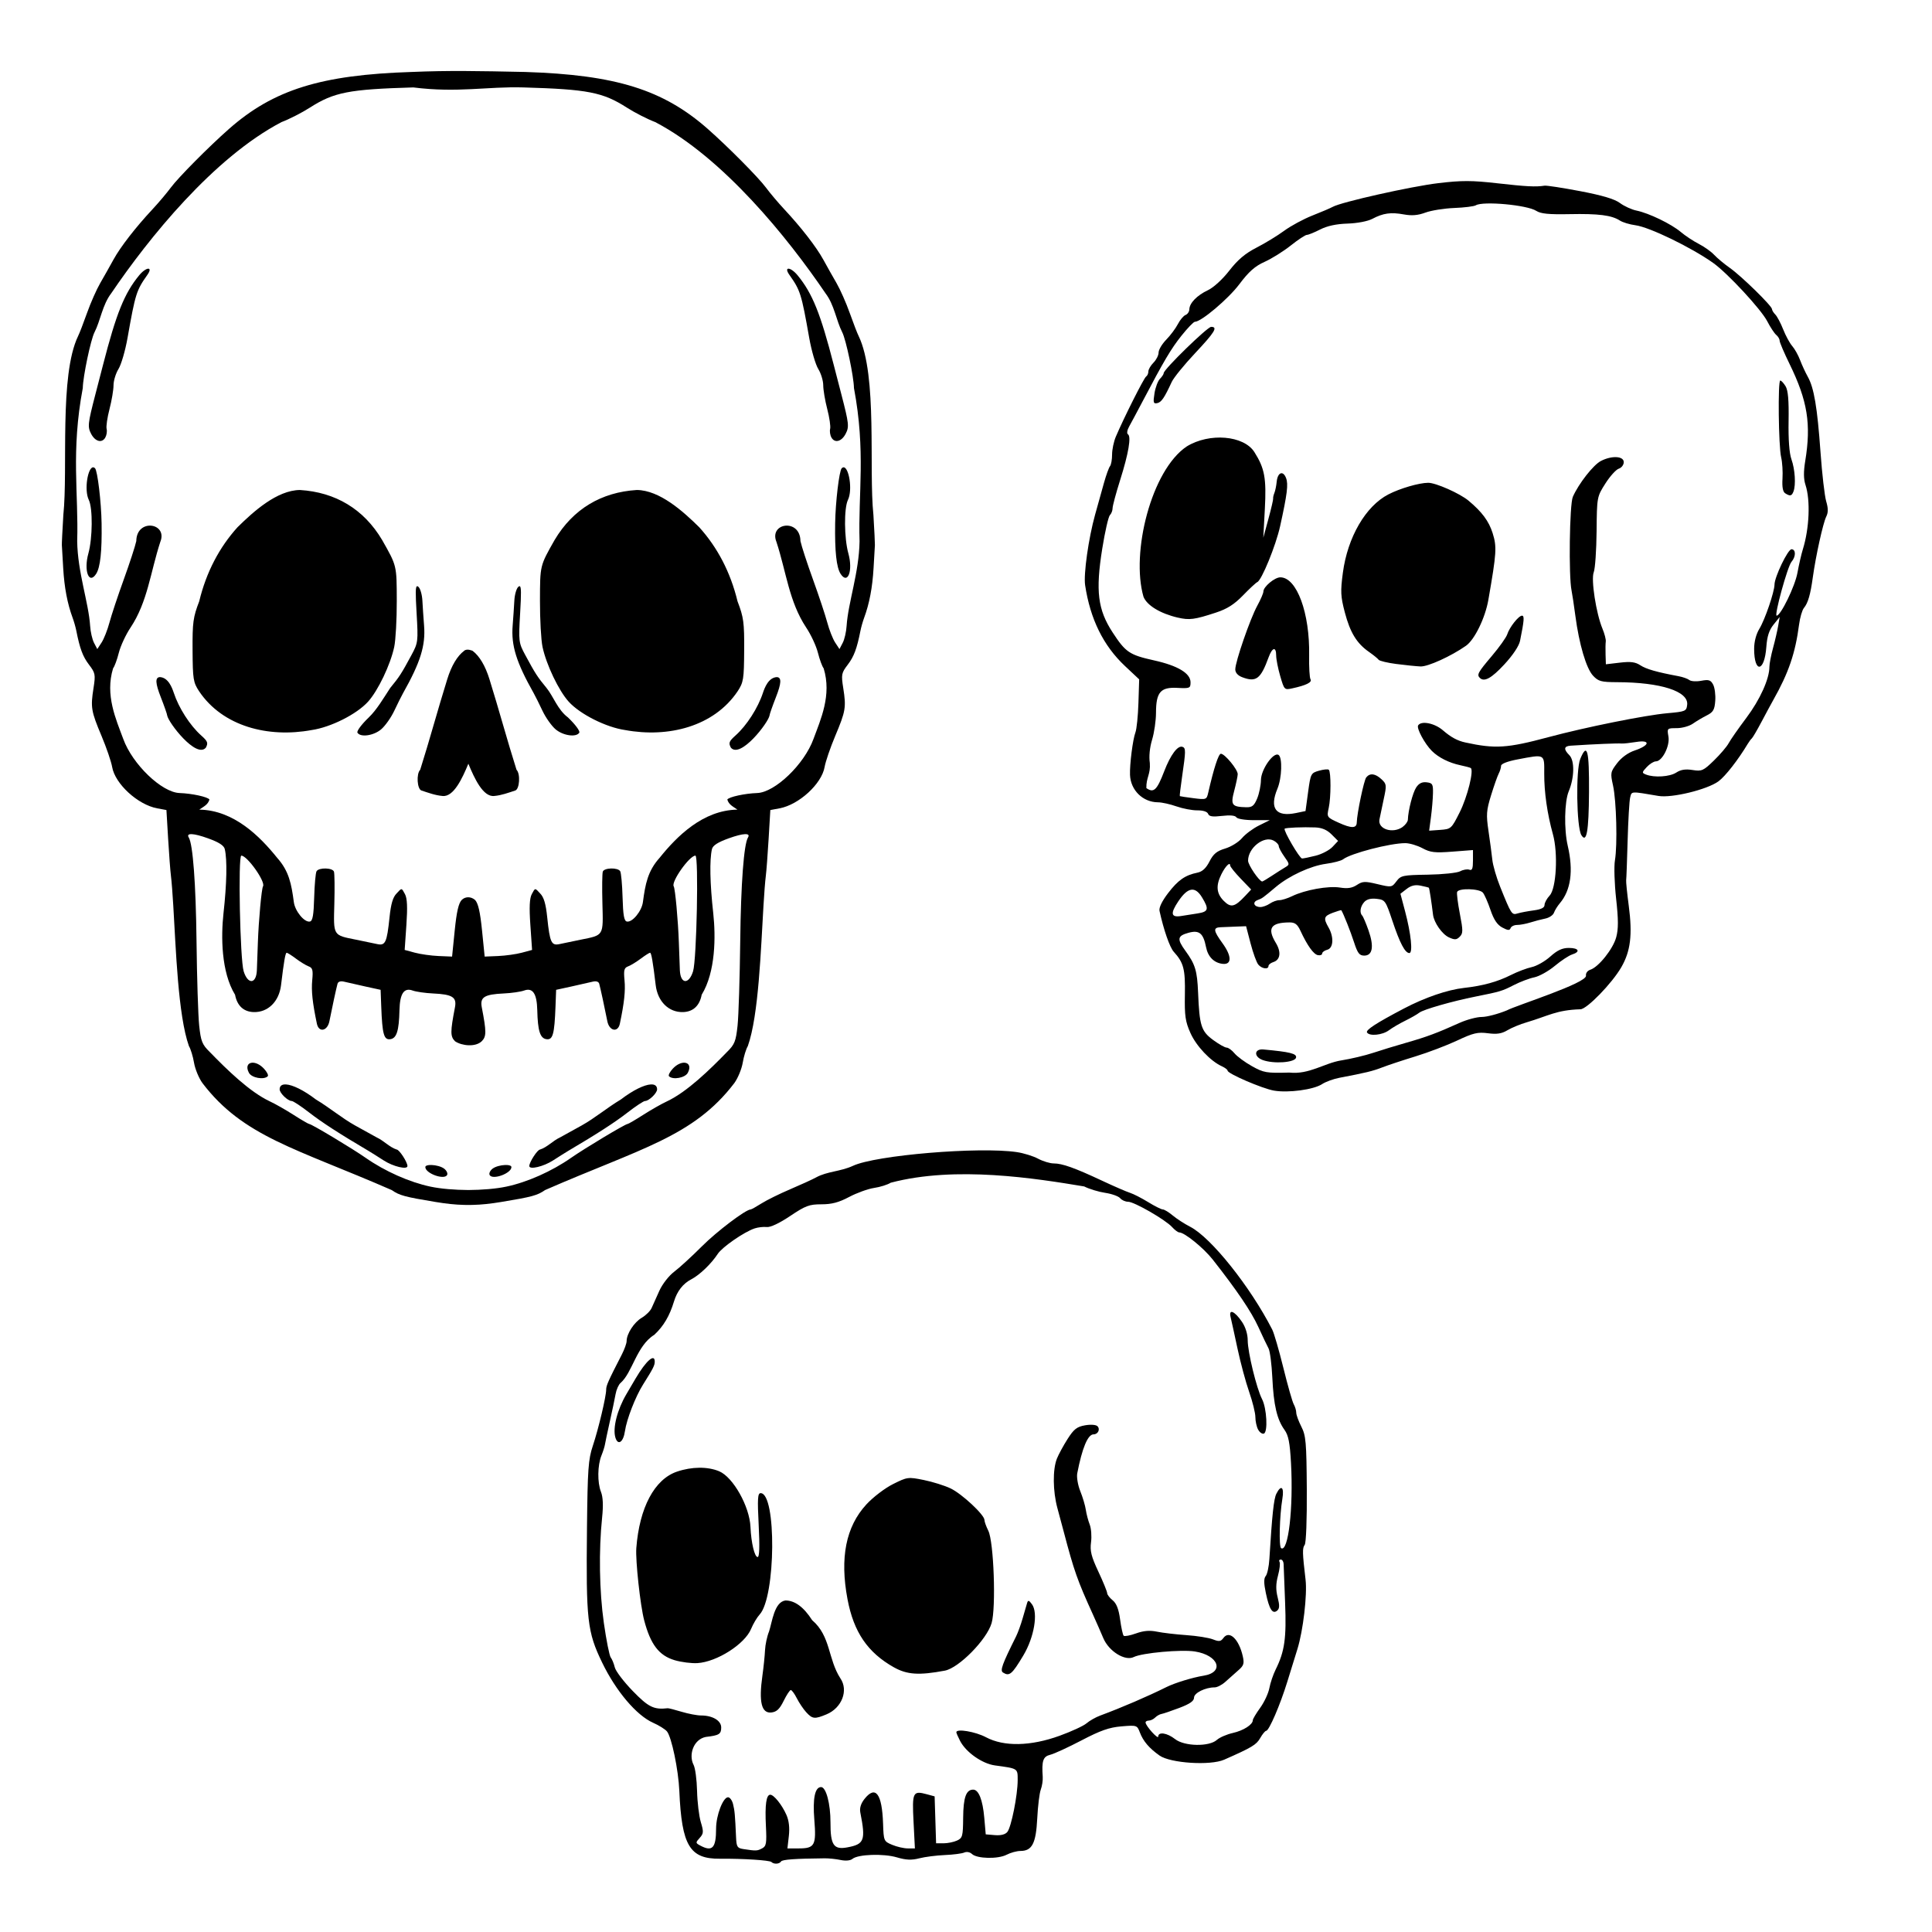
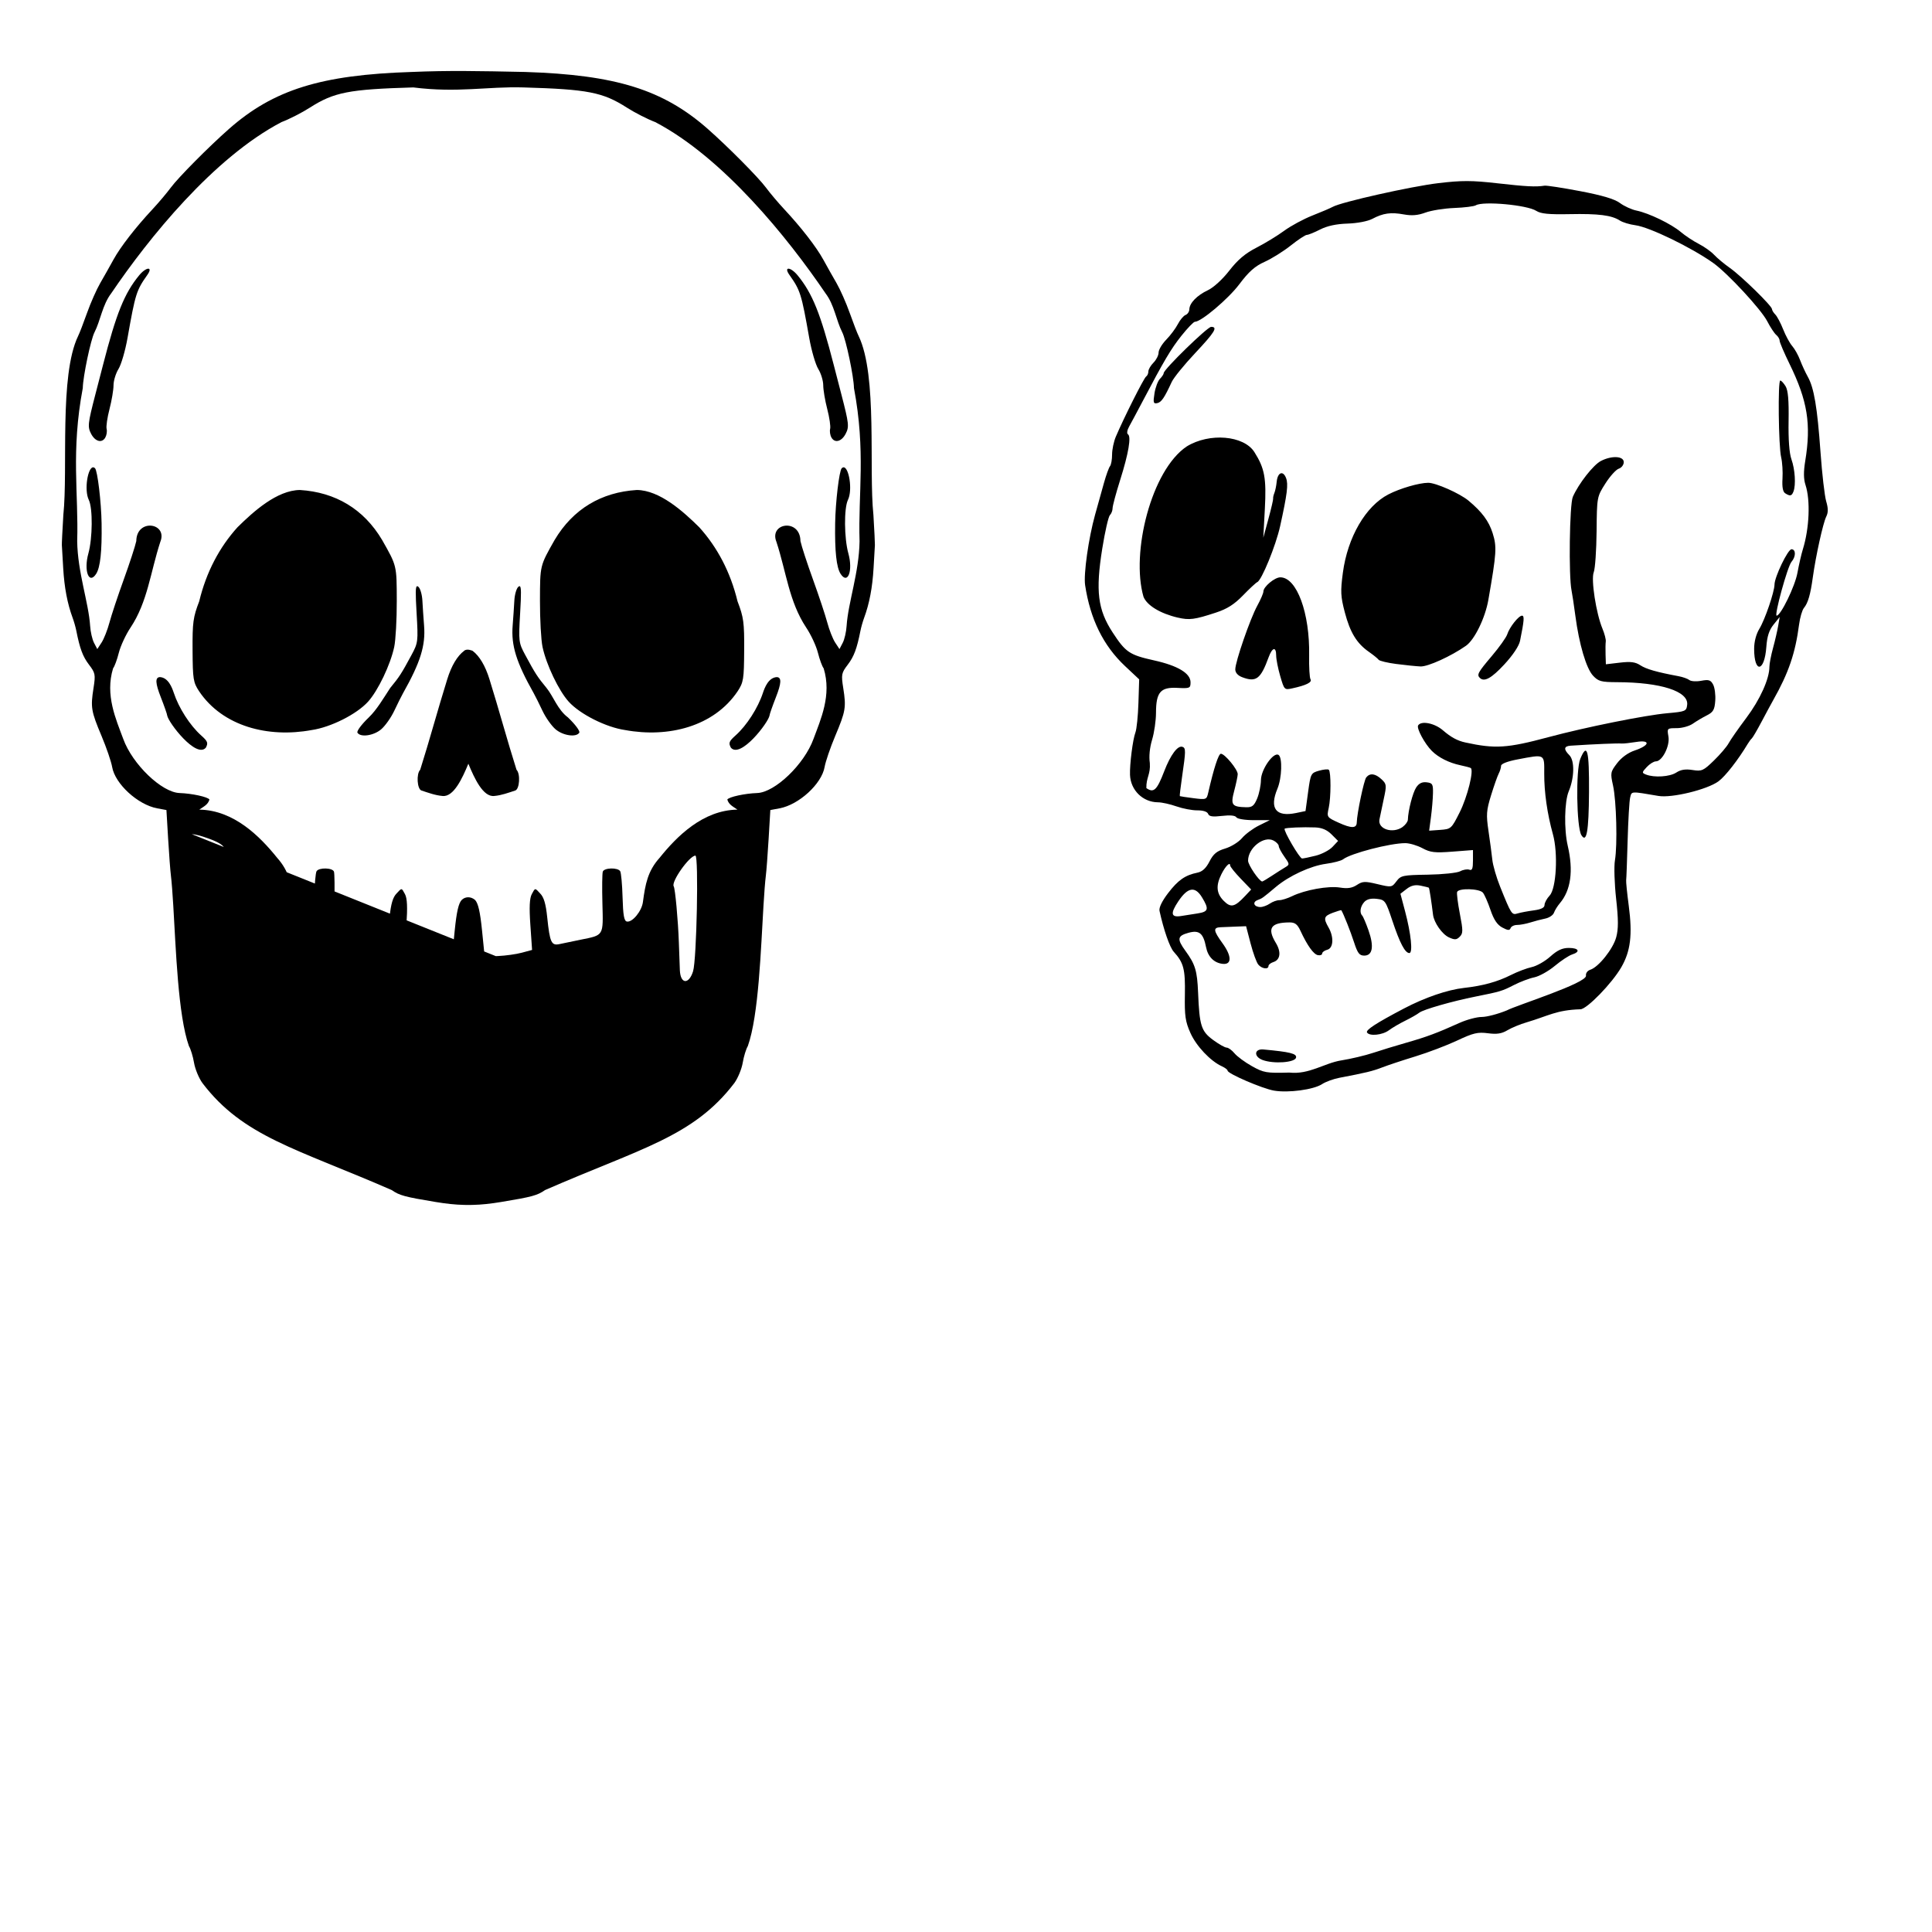
<svg xmlns="http://www.w3.org/2000/svg" xmlns:ns1="http://www.inkscape.org/namespaces/inkscape" xmlns:ns2="http://sodipodi.sourceforge.net/DTD/sodipodi-0.dtd" width="200mm" height="200mm" viewBox="0 0 200 200" version="1.1" id="svg8" ns1:version="1.0.1 (c497b03c, 2020-09-10)" ns2:docname="cartoonskulls.svg">
  <title id="title862">Cartoon Skulls</title>
  <defs id="defs2" />
  <ns2:namedview id="base" pagecolor="#ffffff" bordercolor="#666666" borderopacity="1.0" ns1:pageopacity="0.0" ns1:pageshadow="2" ns1:zoom="0.3611157" ns1:cx="289.48377" ns1:cy="394.77701" ns1:document-units="mm" ns1:current-layer="layer1" ns1:document-rotation="0" showgrid="false" ns1:window-width="1252" ns1:window-height="855" ns1:window-x="0" ns1:window-y="23" ns1:window-maximized="0" />
  <g ns1:label="Layer 1" ns1:groupmode="layer" id="layer1">
-     <path style="fill:#000000;stroke-width:0.265" d="m 79.857,192.754 c -0.184,-0.184 -2.97,-0.361 -5.315,-0.339 -3.146,0.03 -3.971,-1.345 -4.218,-7.022 -0.095,-2.185 -0.8,-5.575 -1.281,-6.158 -0.186,-0.226 -0.832,-0.629 -1.435,-0.896 -1.717,-0.761 -3.847,-3.277 -5.272,-6.226 -1.543,-3.193 -1.674,-4.359 -1.572,-13.972 0.065,-6.056 0.137,-7.069 0.604,-8.467 0.585,-1.752 1.383,-5.111 1.383,-5.823 0,-0.42 0.208,-0.887 1.614,-3.622 0.277,-0.538 0.503,-1.169 0.503,-1.402 0,-0.754 0.771,-1.942 1.565,-2.411 0.426,-0.252 0.885,-0.705 1.021,-1.008 0.136,-0.303 0.496,-1.106 0.8,-1.784 0.313,-0.698 0.985,-1.56 1.547,-1.984 0.547,-0.413 1.833,-1.592 2.859,-2.62 1.548,-1.552 4.546,-3.819 5.05,-3.819 0.073,0 0.577,-0.28 1.119,-0.623 0.543,-0.343 1.88,-1.003 2.971,-1.467 1.091,-0.464 2.298,-1.016 2.681,-1.226 1.152,-0.632 2.493,-0.595 3.807,-1.195 2.327,-1.105 13.061,-2.004 16.981,-1.423 0.698,0.103 1.685,0.409 2.192,0.68 0.507,0.27 1.236,0.491 1.62,0.491 0.886,0 2.169,0.458 4.998,1.784 1.237,0.58 2.54,1.145 2.896,1.257 0.356,0.112 1.202,0.545 1.881,0.962 0.679,0.418 1.361,0.76 1.516,0.76 0.155,0 0.618,0.281 1.029,0.625 0.411,0.344 1.224,0.87 1.806,1.169 2.16,1.109 6.225,6.202 8.494,10.641 0.186,0.364 0.705,2.15 1.154,3.969 0.448,1.819 0.932,3.514 1.074,3.767 0.142,0.253 0.258,0.644 0.258,0.87 0,0.226 0.237,0.876 0.528,1.445 0.472,0.926 0.531,1.605 0.564,6.469 0.021,3.129 -0.072,5.576 -0.218,5.768 -0.251,0.33 -0.239,0.823 0.091,3.611 0.184,1.557 -0.255,5.289 -0.843,7.173 -0.205,0.655 -0.675,2.174 -1.045,3.376 -0.743,2.412 -1.896,5.09 -2.193,5.092 -0.105,7.9e-4 -0.383,0.34 -0.618,0.753 -0.393,0.69 -0.865,0.973 -3.729,2.234 -1.43,0.629 -5.564,0.364 -6.688,-0.43 -1.076,-0.76 -1.691,-1.482 -2.038,-2.394 -0.284,-0.747 -0.32,-0.758 -1.906,-0.626 -1.264,0.106 -2.164,0.422 -4.13,1.449 -1.382,0.723 -2.841,1.394 -3.241,1.491 -0.744,0.18 -0.895,0.624 -0.778,2.283 0.026,0.364 -0.065,0.959 -0.202,1.323 -0.137,0.364 -0.302,1.709 -0.366,2.99 -0.131,2.583 -0.532,3.359 -1.738,3.361 -0.378,8e-4 -1.024,0.178 -1.436,0.393 -0.889,0.463 -3.062,0.416 -3.584,-0.079 -0.209,-0.198 -0.548,-0.263 -0.794,-0.152 -0.236,0.107 -1.143,0.224 -2.016,0.261 -0.873,0.037 -2.064,0.189 -2.646,0.339 -0.798,0.205 -1.367,0.181 -2.315,-0.099 -1.386,-0.41 -4.023,-0.32 -4.597,0.156 -0.217,0.18 -0.703,0.226 -1.222,0.117 -0.474,-0.1 -1.22,-0.178 -1.656,-0.174 -3.076,0.03 -4.393,0.126 -4.518,0.327 -0.171,0.276 -0.744,0.306 -0.998,0.053 z m -0.964,-1.409 c 0.436,-0.233 0.484,-0.519 0.394,-2.315 -0.111,-2.197 0.034,-3.24 0.45,-3.24 0.376,0 1.217,1.049 1.675,2.09 0.262,0.596 0.346,1.332 0.249,2.183 l -0.147,1.284 h 1.17 c 1.658,0 1.83,-0.317 1.614,-2.978 -0.179,-2.202 0.065,-3.372 0.702,-3.372 0.516,0 0.976,1.735 0.971,3.659 -0.007,2.353 0.33,2.849 1.753,2.582 1.756,-0.329 1.903,-0.726 1.335,-3.613 -0.088,-0.447 0.057,-0.921 0.425,-1.389 1.147,-1.458 1.826,-0.565 1.931,2.542 0.061,1.799 0.075,1.833 0.943,2.198 0.485,0.204 1.212,0.371 1.617,0.371 h 0.735 l -0.141,-2.772 c -0.156,-3.059 -0.073,-3.228 1.389,-2.831 l 0.794,0.216 0.076,2.429 0.076,2.429 h 0.771 c 0.424,0 1.051,-0.127 1.392,-0.283 0.573,-0.261 0.622,-0.445 0.639,-2.378 0.018,-2.088 0.307,-2.895 1.037,-2.895 0.569,0 0.987,1.06 1.149,2.91 l 0.151,1.72 0.949,0.08 c 0.612,0.051 1.069,-0.065 1.287,-0.328 0.408,-0.492 1.071,-3.813 1.071,-5.369 2.7e-4,-1.224 0.051,-1.192 -2.355,-1.519 -1.32,-0.18 -2.997,-1.359 -3.606,-2.536 -0.214,-0.414 -0.389,-0.818 -0.389,-0.897 0,-0.398 1.972,-0.067 3.068,0.516 1.861,0.99 4.614,0.935 7.614,-0.15 1.234,-0.446 2.493,-1.028 2.799,-1.294 0.306,-0.265 0.94,-0.625 1.409,-0.799 2.275,-0.846 4.88,-1.967 6.876,-2.958 0.862,-0.428 2.7,-0.99 3.826,-1.169 2.199,-0.35 1.564,-2.12 -0.899,-2.508 -1.41,-0.222 -5.462,0.146 -6.324,0.575 -0.905,0.45 -2.579,-0.589 -3.155,-1.957 -0.259,-0.614 -0.741,-1.712 -1.072,-2.44 -1.624,-3.572 -1.945,-4.482 -3.031,-8.599 -0.134,-0.509 -0.427,-1.599 -0.65,-2.422 -0.475,-1.749 -0.497,-3.993 -0.051,-5.119 0.173,-0.437 0.67,-1.351 1.104,-2.033 0.652,-1.023 0.967,-1.27 1.807,-1.417 0.588,-0.103 1.131,-0.064 1.287,0.091 0.313,0.313 0.059,0.844 -0.404,0.844 -0.59,0 -1.179,1.406 -1.687,4.033 -0.077,0.4 0.064,1.231 0.315,1.852 0.251,0.62 0.507,1.484 0.571,1.921 0.063,0.437 0.244,1.123 0.402,1.526 0.158,0.403 0.22,1.23 0.139,1.837 -0.12,0.898 0.021,1.467 0.76,3.044 0.499,1.066 0.908,2.066 0.908,2.221 0,0.155 0.255,0.489 0.567,0.742 0.398,0.322 0.629,0.915 0.774,1.985 0.114,0.839 0.28,1.599 0.368,1.687 0.089,0.089 0.663,-0.019 1.276,-0.239 0.794,-0.285 1.419,-0.337 2.173,-0.181 0.582,0.121 1.951,0.281 3.043,0.357 1.091,0.075 2.328,0.273 2.747,0.438 0.64,0.253 0.816,0.229 1.091,-0.147 0.605,-0.827 1.6,0.115 2.002,1.896 0.169,0.751 0.1,0.969 -0.466,1.457 -0.366,0.315 -0.957,0.841 -1.314,1.169 -0.356,0.327 -0.862,0.595 -1.124,0.595 -0.979,0 -2.143,0.579 -2.143,1.065 0,0.346 -0.433,0.648 -1.521,1.06 -0.837,0.317 -1.671,0.6 -1.855,0.63 -0.183,0.03 -0.475,0.196 -0.648,0.369 -0.173,0.173 -0.47,0.315 -0.659,0.315 -0.189,0 -0.34,0.089 -0.334,0.198 0.017,0.359 1.311,1.794 1.312,1.455 0.002,-0.524 0.919,-0.385 1.747,0.265 0.964,0.757 3.525,0.804 4.326,0.079 0.278,-0.252 1.018,-0.573 1.645,-0.714 1.106,-0.249 2.073,-0.867 2.073,-1.327 0,-0.124 0.344,-0.701 0.764,-1.281 0.42,-0.58 0.847,-1.496 0.948,-2.036 0.101,-0.54 0.394,-1.403 0.65,-1.92 0.935,-1.885 1.126,-3.232 0.981,-6.912 -0.077,-1.953 -0.146,-3.76 -0.154,-4.014 -0.008,-0.255 -0.14,-0.463 -0.294,-0.463 -0.154,0 -0.212,0.111 -0.128,0.246 0.084,0.135 0.012,0.77 -0.16,1.412 -0.226,0.845 -0.235,1.467 -0.034,2.26 0.212,0.834 0.199,1.16 -0.054,1.37 -0.477,0.396 -0.813,-0.125 -1.169,-1.815 -0.217,-1.029 -0.22,-1.519 -0.011,-1.771 0.159,-0.191 0.328,-0.98 0.375,-1.752 0.283,-4.604 0.457,-6.232 0.723,-6.762 0.493,-0.983 0.826,-0.7 0.621,0.529 -0.291,1.748 -0.372,4.954 -0.128,5.105 0.742,0.459 1.278,-4.153 1.023,-8.809 -0.116,-2.119 -0.263,-2.87 -0.673,-3.44 -0.78,-1.082 -1.123,-2.552 -1.259,-5.391 -0.067,-1.4 -0.244,-2.77 -0.393,-3.043 -0.149,-0.273 -0.624,-1.27 -1.056,-2.216 -0.726,-1.592 -2.215,-3.793 -4.718,-6.976 -0.951,-1.209 -2.928,-2.813 -3.467,-2.813 -0.133,0 -0.468,-0.25 -0.745,-0.555 -0.689,-0.761 -3.92,-2.62 -4.554,-2.62 -0.284,0 -0.654,-0.166 -0.822,-0.368 -0.168,-0.202 -0.864,-0.452 -1.548,-0.554 -0.683,-0.102 -1.662,-0.4 -2.174,-0.662 -4.99,-0.828 -13.277,-2.167 -20.03,-0.385 -0.317,0.204 -1.091,0.447 -1.72,0.54 -0.629,0.094 -1.789,0.513 -2.579,0.932 -1.072,0.569 -1.799,0.762 -2.869,0.762 -1.263,0 -1.648,0.144 -3.24,1.212 -1.11,0.745 -2.044,1.185 -2.422,1.141 -0.339,-0.039 -0.904,0.025 -1.256,0.143 -1.086,0.363 -3.351,1.927 -3.815,2.635 -0.677,1.034 -1.881,2.188 -2.75,2.638 -0.846,0.437 -1.462,1.229 -1.782,2.286 -0.453,1.499 -1.082,2.565 -2.039,3.455 -1.837,1.126 -2.263,3.913 -3.492,4.983 -0.2,0.166 -0.432,0.686 -0.516,1.157 -0.084,0.471 -0.352,1.749 -0.597,2.84 -0.244,1.091 -0.472,2.163 -0.505,2.381 -0.034,0.218 -0.197,0.73 -0.362,1.137 -0.408,1.006 -0.432,2.793 -0.05,3.757 0.211,0.532 0.25,1.405 0.121,2.646 -0.358,3.427 -0.29,7.639 0.178,10.927 0.255,1.79 0.575,3.397 0.713,3.572 0.137,0.175 0.326,0.636 0.418,1.025 0.093,0.389 0.929,1.49 1.859,2.447 1.629,1.677 2.179,1.949 3.627,1.786 0.087,-0.01 0.731,0.155 1.431,0.366 0.7,0.211 1.606,0.383 2.013,0.383 1.193,0 2.087,0.532 2.087,1.241 0,0.69 -0.213,0.821 -1.587,0.98 -1.284,0.246 -1.807,1.854 -1.274,2.889 0.172,0.318 0.335,1.53 0.362,2.695 0.027,1.164 0.203,2.622 0.39,3.24 0.302,0.996 0.288,1.182 -0.12,1.633 -0.439,0.485 -0.436,0.522 0.073,0.794 1.242,0.665 1.627,0.247 1.627,-1.764 0,-1.362 0.717,-3.242 1.237,-3.242 0.188,0 0.42,0.315 0.517,0.701 0.171,0.68 0.21,1.111 0.314,3.449 0.044,0.989 0.127,1.119 0.777,1.217 1.303,0.197 1.418,0.193 1.921,-0.077 z m 4.572,-14.088 c -0.299,-0.327 -0.74,-0.982 -0.979,-1.455 -0.239,-0.473 -0.521,-0.854 -0.626,-0.848 -0.105,0.007 -0.437,0.513 -0.737,1.124 -0.411,0.839 -0.72,1.133 -1.258,1.196 -1.035,0.122 -1.329,-1.072 -0.94,-3.816 0.121,-0.858 0.243,-2.036 0.269,-2.618 0.027,-0.582 0.214,-1.458 0.417,-1.947 0.326,-0.982 0.533,-3.052 1.697,-3.213 0.971,0 1.899,0.684 2.765,2.039 1.937,1.656 1.627,4.02 2.924,6.023 0.856,1.241 0.157,3.061 -1.431,3.724 -1.226,0.512 -1.461,0.489 -2.101,-0.211 z m 9.083,-4.649 c -2.731,-1.536 -4.172,-3.649 -4.814,-7.059 -0.808,-4.291 -0.167,-7.51 1.955,-9.813 0.69,-0.749 1.914,-1.683 2.759,-2.104 1.478,-0.738 1.562,-0.749 3.175,-0.423 0.911,0.184 2.16,0.575 2.776,0.868 1.175,0.56 3.511,2.737 3.511,3.272 0,0.172 0.18,0.673 0.4,1.114 0.568,1.138 0.811,7.952 0.341,9.561 -0.499,1.711 -3.39,4.648 -4.842,4.921 -2.661,0.5 -3.912,0.419 -5.26,-0.339 z m 11.28,0.529 c -0.319,-0.203 -0.083,-0.853 1.363,-3.751 0.181,-0.364 0.484,-1.197 0.672,-1.852 0.188,-0.655 0.396,-1.369 0.462,-1.587 0.098,-0.324 0.19,-0.301 0.504,0.126 0.657,0.892 0.231,3.419 -0.893,5.298 -1.174,1.964 -1.443,2.189 -2.109,1.767 z M 69.838,171.863 c -1.62,-0.481 -2.496,-1.628 -3.153,-4.128 -0.404,-1.538 -0.911,-6.203 -0.814,-7.477 0.322,-4.191 1.879,-7.121 4.206,-7.914 1.535,-0.523 3.176,-0.538 4.37,-0.039 1.443,0.603 3.149,3.635 3.242,5.761 0.072,1.641 0.423,3.118 0.742,3.118 0.186,0 0.221,-1.081 0.108,-3.307 -0.139,-2.74 -0.104,-3.307 0.203,-3.307 1.655,0 1.568,10.75 -0.102,12.561 -0.272,0.295 -0.671,0.966 -0.888,1.493 -0.648,1.573 -3.537,3.415 -5.552,3.54 -0.614,0.038 -1.677,-0.098 -2.363,-0.301 z m -6.133,-23.048 c -0.294,-0.971 0.186,-2.868 1.134,-4.484 0.38,-0.648 0.81,-1.379 0.955,-1.626 1.083,-1.838 1.984,-2.634 1.984,-1.752 0,0.394 -0.16,0.709 -1.207,2.372 -0.788,1.252 -1.701,3.6 -1.878,4.829 -0.166,1.151 -0.726,1.526 -0.988,0.661 z m 66.533,-0.826 c -0.155,-0.29 -0.282,-0.872 -0.282,-1.293 0,-0.421 -0.29,-1.594 -0.644,-2.608 -0.354,-1.014 -0.897,-3.029 -1.205,-4.478 -0.309,-1.449 -0.631,-2.918 -0.716,-3.265 -0.219,-0.891 0.422,-0.623 1.177,0.491 0.368,0.543 0.595,1.277 0.595,1.92 0,1.216 0.92,4.99 1.482,6.076 0.49,0.947 0.621,3.422 0.19,3.574 -0.172,0.061 -0.44,-0.127 -0.595,-0.417 z" id="path847" ns2:nodetypes="cssssssssssssssssssccssssssssssssssssssscsssssssssscsssssssssscccsssscssscsssssscsscccsssssccsssssssssssssssssssssssssssssssssssssssssssssssssssssssscssssssssssssssssssssssccssssscsssccsssssssssscsssccsssssssssccsscssssccccsssssssssssssssssssssssssssssssssssssssssssssssssss" />
-     <path id="path849" style="fill:#000000;stroke-width:0.265" d="m 42.597,7.45 c -9.366,0.299 -14.284,1.835 -18.895,5.899 -2.094,1.846 -5.239,5.017 -6.014,6.063 -0.421,0.568 -1.265,1.568 -1.876,2.223 -1.784,1.911 -3.35,3.932 -4.073,5.253 -0.37,0.676 -0.983,1.765 -1.363,2.419 -0.38,0.655 -0.996,2.048 -1.368,3.096 -0.372,1.048 -0.786,2.119 -0.92,2.381 -1.975,4.091 -1.033,13.732 -1.531,18.529 -0.095,1.567 -0.164,2.968 -0.153,3.114 0.01,0.146 0.073,1.217 0.139,2.381 0.115,2.007 0.433,3.684 0.98,5.159 0.135,0.364 0.304,0.959 0.376,1.323 0.368,1.861 0.672,2.674 1.313,3.515 0.656,0.86 0.688,1.024 0.469,2.422 -0.314,2.005 -0.25,2.387 0.829,4.955 0.51,1.213 1.004,2.659 1.099,3.213 0.298,1.746 2.656,3.911 4.667,4.283 l 0.953,0.177 0.175,2.954 c 0.096,1.625 0.229,3.371 0.294,3.88 0.066,0.509 0.173,1.879 0.239,3.043 0.271,4.455 0.489,11.373 1.622,14.558 0.18,0.294 0.417,1.068 0.527,1.72 0.109,0.652 0.501,1.601 0.871,2.11 4.241,5.571 9.697,6.753 19.594,11.075 0.792,0.554 1.348,0.705 4.539,1.232 1.108,0.183 2.018,0.282 2.957,0.304 0.288,0.007 0.579,0.008 0.88,0 0.94,-0.022 1.849,-0.121 2.957,-0.304 3.19,-0.527 3.747,-0.678 4.539,-1.232 9.896,-4.322 15.352,-5.504 19.594,-11.075 0.37,-0.509 0.762,-1.459 0.871,-2.11 0.109,-0.652 0.346,-1.426 0.527,-1.72 1.134,-3.186 1.351,-10.104 1.622,-14.558 0.066,-1.164 0.173,-2.533 0.239,-3.043 0.066,-0.509 0.198,-2.255 0.294,-3.88 l 0.175,-2.954 0.953,-0.177 c 2.011,-0.373 4.369,-2.537 4.667,-4.283 0.095,-0.554 0.589,-2 1.099,-3.213 1.08,-2.568 1.144,-2.95 0.829,-4.955 -0.219,-1.398 -0.188,-1.562 0.469,-2.422 0.641,-0.841 0.945,-1.654 1.313,-3.515 0.072,-0.364 0.241,-0.959 0.376,-1.323 0.547,-1.475 0.866,-3.152 0.98,-5.159 0.066,-1.164 0.129,-2.236 0.139,-2.381 0.01,-0.146 -0.059,-1.546 -0.153,-3.114 -0.498,-4.797 0.444,-14.439 -1.531,-18.529 -0.134,-0.262 -0.548,-1.333 -0.92,-2.381 -0.372,-1.048 -0.988,-2.441 -1.368,-3.096 -0.38,-0.655 -0.994,-1.744 -1.363,-2.419 -0.723,-1.322 -2.289,-3.342 -4.073,-5.253 -0.611,-0.655 -1.455,-1.655 -1.876,-2.223 -0.775,-1.046 -3.92,-4.217 -6.014,-6.063 -4.611,-4.065 -9.529,-5.6 -18.895,-5.899 -4.927,-0.103 -7.889,-0.163 -11.776,0 z m 11.592,1.6 c 6.671,0.195 8.213,0.496 10.712,2.095 0.825,0.528 2.146,1.201 2.936,1.497 7.028,3.682 13.735,11.991 17.622,17.724 0.913,1.191 1.111,2.825 1.731,4.034 0.386,0.74 1.195,4.59 1.212,5.769 1.241,6.58 0.426,10.925 0.58,15.862 -0.048,3.23 -1.185,6.353 -1.34,8.756 -0.036,0.614 -0.218,1.407 -0.404,1.761 l -0.337,0.644 -0.445,-0.678 c -0.245,-0.373 -0.612,-1.307 -0.817,-2.074 -0.205,-0.768 -0.868,-2.765 -1.474,-4.439 -0.606,-1.673 -1.192,-3.468 -1.302,-3.989 -0.028,-2.383 -3.291,-1.893 -2.484,0.089 1.03,3.154 1.302,6.18 3.077,8.862 0.49,0.728 1.037,1.902 1.215,2.609 0.178,0.707 0.445,1.432 0.594,1.612 0.852,2.777 -0.308,5.291 -1.052,7.311 -0.947,2.619 -3.985,5.537 -5.83,5.6 -1.28,0.044 -2.925,0.401 -3.092,0.672 0.15,0.536 0.589,0.723 1.051,1.046 -3.596,0.054 -6.299,2.796 -8.059,4.987 -1.232,1.373 -1.48,2.723 -1.727,4.573 -0.12,0.95 -1.097,2.138 -1.664,2.025 -0.285,-0.057 -0.392,-0.657 -0.443,-2.498 -0.037,-1.332 -0.149,-2.553 -0.247,-2.712 -0.246,-0.398 -1.651,-0.367 -1.799,0.041 -0.066,0.182 -0.085,1.669 -0.041,3.305 0.09,3.388 0.169,3.259 -2.277,3.749 -0.8,0.16 -1.765,0.361 -2.145,0.446 -0.861,0.193 -1.02,-0.147 -1.291,-2.763 -0.146,-1.41 -0.349,-2.092 -0.737,-2.48 -0.534,-0.579 -0.502,-0.596 -0.861,0.073 -0.232,0.434 -0.275,1.35 -0.148,3.194 l 0.178,2.585 -1.06,0.286 c -0.583,0.157 -1.687,0.311 -2.454,0.344 l -1.394,0.058 -0.273,-2.706 c -0.195,-1.938 -0.403,-2.836 -0.73,-3.164 -0.46,-0.384 -1.025,-0.335 -1.367,0 -0.328,0.328 -0.535,1.226 -0.73,3.164 l -0.273,2.706 -1.394,-0.058 c -0.767,-0.032 -1.871,-0.187 -2.454,-0.344 l -1.06,-0.286 0.178,-2.585 c 0.127,-1.844 0.085,-2.76 -0.148,-3.194 -0.358,-0.67 -0.327,-0.652 -0.861,-0.073 -0.388,0.388 -0.591,1.07 -0.737,2.48 -0.272,2.616 -0.43,2.956 -1.291,2.763 -0.38,-0.085 -1.345,-0.286 -2.145,-0.446 -2.446,-0.49 -2.367,-0.361 -2.277,-3.749 0.044,-1.636 0.025,-3.123 -0.041,-3.305 -0.149,-0.407 -1.553,-0.439 -1.799,-0.041 -0.099,0.159 -0.21,1.38 -0.247,2.712 -0.052,1.841 -0.158,2.441 -0.443,2.498 -0.568,0.113 -1.544,-1.075 -1.665,-2.025 -0.247,-1.85 -0.494,-3.2 -1.727,-4.573 -1.761,-2.191 -4.464,-4.932 -8.059,-4.987 0.462,-0.324 0.901,-0.51 1.051,-1.046 -0.167,-0.271 -1.812,-0.628 -3.092,-0.672 -1.846,-0.063 -4.883,-2.981 -5.83,-5.6 -0.744,-2.02 -1.904,-4.534 -1.052,-7.311 0.149,-0.18 0.416,-0.905 0.594,-1.612 0.178,-0.707 0.725,-1.881 1.215,-2.609 1.776,-2.682 2.048,-5.708 3.077,-8.862 0.808,-1.982 -2.456,-2.472 -2.484,-0.089 -0.11,0.521 -0.696,2.315 -1.302,3.989 -0.606,1.673 -1.269,3.671 -1.474,4.439 -0.205,0.768 -0.572,1.701 -0.817,2.074 l -0.445,0.678 -0.337,-0.644 c -0.186,-0.354 -0.367,-1.147 -0.404,-1.761 -0.155,-2.403 -1.292,-5.526 -1.34,-8.756 0.154,-4.937 -0.661,-9.282 0.58,-15.862 0.017,-1.178 0.826,-5.029 1.212,-5.769 0.62,-1.209 0.818,-2.843 1.731,-4.034 3.887,-5.733 10.594,-14.042 17.622,-17.724 0.79,-0.295 2.111,-0.969 2.936,-1.497 2.499,-1.599 4.041,-1.9 10.712,-2.095 4.644,0.583 7.623,-0.109 11.408,0 z M 15.336,27.814 c -0.201,0.013 -0.573,0.25 -0.942,0.701 -1.523,1.862 -2.359,3.939 -3.729,9.258 -0.131,0.509 -0.486,1.879 -0.788,3.043 -0.79,3.043 -0.824,3.367 -0.441,4.099 0.42,0.804 1.125,0.985 1.466,0.377 0.139,-0.247 0.199,-0.651 0.135,-0.896 -0.064,-0.245 0.07,-1.168 0.299,-2.051 0.229,-0.883 0.416,-1.99 0.416,-2.461 0,-0.471 0.232,-1.231 0.515,-1.689 0.283,-0.458 0.704,-1.901 0.934,-3.207 0.812,-4.593 0.915,-4.919 2.051,-6.528 0.316,-0.447 0.286,-0.659 0.085,-0.646 z m 66.3,0 c -0.201,-0.013 -0.231,0.199 0.085,0.646 1.136,1.609 1.238,1.935 2.051,6.528 0.231,1.305 0.651,2.748 0.934,3.207 0.283,0.458 0.515,1.218 0.515,1.689 0,0.471 0.187,1.579 0.416,2.461 0.229,0.883 0.363,1.806 0.299,2.051 -0.064,0.245 -0.004,0.649 0.135,0.896 0.34,0.608 1.045,0.427 1.466,-0.377 0.383,-0.732 0.348,-1.056 -0.441,-4.099 -0.302,-1.164 -0.657,-2.533 -0.788,-3.043 -1.37,-5.32 -2.206,-7.396 -3.729,-9.258 -0.369,-0.451 -0.741,-0.688 -0.942,-0.701 z M 9.658,48.376 c -0.565,-0.045 -0.969,2.344 -0.466,3.373 0.42,0.859 0.395,3.963 -0.044,5.546 -0.499,1.798 0.064,3.268 0.807,2.107 0.429,-0.671 0.607,-2.321 0.562,-5.223 -0.034,-2.206 -0.42,-5.446 -0.68,-5.706 -0.061,-0.061 -0.121,-0.092 -0.179,-0.097 z m 77.655,0 c -0.058,0.005 -0.118,0.036 -0.179,0.097 -0.26,0.26 -0.646,3.5 -0.68,5.706 -0.045,2.902 0.133,4.553 0.562,5.223 0.743,1.161 1.306,-0.309 0.807,-2.107 -0.439,-1.583 -0.464,-4.687 -0.044,-5.546 0.503,-1.029 0.099,-3.418 -0.466,-3.373 z m -56.261,2.348 c -2.375,0.024 -4.798,2.211 -6.469,3.86 -1.859,2.058 -3.224,4.617 -3.96,7.663 -0.635,1.657 -0.706,2.187 -0.688,5.083 0.018,2.985 0.07,3.31 0.68,4.235 2.448,3.64 7.15,4.836 11.639,4.011 1.976,-0.284 4.669,-1.637 5.846,-2.938 1.035,-1.144 2.317,-3.825 2.71,-5.67 0.15,-0.703 0.269,-2.856 0.264,-4.783 -0.009,-3.677 0.012,-3.59 -1.517,-6.286 -1.906,-3.213 -4.843,-4.946 -8.504,-5.174 z m 34.866,0 c -3.662,0.228 -6.598,1.962 -8.504,5.174 -1.529,2.696 -1.508,2.609 -1.517,6.286 -0.005,1.927 0.114,4.079 0.264,4.783 0.393,1.845 1.675,4.526 2.71,5.67 1.177,1.301 3.87,2.654 5.846,2.938 4.489,0.825 9.19,-0.371 11.639,-4.011 0.61,-0.926 0.662,-1.251 0.68,-4.235 0.018,-2.896 -0.054,-3.426 -0.688,-5.083 -0.736,-3.046 -2.101,-5.604 -3.96,-7.663 -1.672,-1.649 -4.094,-3.836 -6.469,-3.86 z m -22.746,9.961 c -0.168,0.039 -0.167,0.716 -0.046,2.788 0.17,2.939 0.155,3.065 -0.533,4.341 -1.031,1.914 -1.25,2.252 -2.201,3.407 -0.723,1.106 -1.392,2.256 -2.214,3.047 -0.75,0.716 -1.274,1.421 -1.175,1.581 0.312,0.504 1.666,0.315 2.448,-0.344 0.414,-0.349 1.027,-1.212 1.36,-1.918 0.334,-0.706 0.74,-1.523 0.904,-1.814 1.812,-3.216 2.349,-4.941 2.185,-7.011 -0.064,-0.8 -0.142,-1.965 -0.175,-2.588 -0.033,-0.623 -0.22,-1.267 -0.417,-1.43 -0.037,-0.031 -0.071,-0.051 -0.1,-0.057 -0.013,-0.003 -0.025,-0.003 -0.036,0 z m 10.626,0 c -0.011,-0.003 -0.023,-0.003 -0.036,0 -0.029,0.006 -0.062,0.026 -0.1,0.057 -0.197,0.163 -0.384,0.807 -0.417,1.43 -0.033,0.623 -0.112,1.788 -0.175,2.588 -0.164,2.07 0.373,3.795 2.185,7.011 0.164,0.291 0.571,1.107 0.904,1.814 0.334,0.706 0.946,1.57 1.36,1.918 0.782,0.658 2.136,0.848 2.448,0.344 0.099,-0.161 -0.424,-0.866 -1.175,-1.581 -1.078,-0.81 -1.493,-2.162 -2.214,-3.047 -0.951,-1.155 -1.17,-1.493 -2.201,-3.407 -0.688,-1.276 -0.703,-1.401 -0.533,-4.341 0.12,-2.072 0.121,-2.749 -0.047,-2.788 z m -5.753,6.688 c -0.704,0.531 -1.31,1.532 -1.747,2.945 -0.971,3.111 -1.83,6.305 -2.799,9.367 -0.419,0.419 -0.32,2.009 0.133,2.15 0.716,0.233 1.414,0.497 2.174,0.563 1.155,0.132 2.053,-1.828 2.678,-3.338 0.625,1.51 1.524,3.47 2.678,3.338 0.76,-0.066 1.458,-0.331 2.174,-0.563 0.454,-0.142 0.552,-1.731 0.133,-2.15 -0.97,-3.062 -1.828,-6.256 -2.799,-9.367 -0.437,-1.412 -1.042,-2.413 -1.747,-2.944 0,0 -0.588,-0.274 -0.88,0 z m -31.492,2.72 c -0.514,0.021 -0.471,0.641 0.091,2.075 0.364,0.929 0.662,1.781 0.662,1.893 0.115,0.734 3.003,4.489 4,3.341 0.263,-0.492 0.198,-0.663 -0.486,-1.274 -1.155,-1.032 -2.315,-2.839 -2.831,-4.41 -0.182,-0.542 -0.57,-1.579 -1.437,-1.626 z m 63.864,0 c -0.867,0.048 -1.255,1.085 -1.437,1.626 -0.517,1.571 -1.677,3.378 -2.831,4.41 -0.683,0.611 -0.749,0.782 -0.486,1.274 0.998,1.148 3.885,-2.607 4,-3.341 0,-0.112 0.298,-0.964 0.662,-1.893 0.562,-1.434 0.605,-2.055 0.091,-2.075 z m -60.563,16.258 c 0.346,0.015 0.918,0.158 1.668,0.428 1.141,0.41 1.661,0.744 1.748,1.123 0.258,1.123 0.208,3.56 -0.136,6.651 -0.257,2.362 -0.253,6.055 1.199,8.423 0.213,1.138 0.888,1.764 1.93,1.794 1.478,0.042 2.628,-1.092 2.831,-2.793 0.295,-2.464 0.449,-3.349 0.583,-3.349 0.082,0 0.517,0.277 0.967,0.615 0.45,0.338 1.039,0.696 1.308,0.796 0.408,0.151 0.469,0.39 0.369,1.436 -0.105,1.099 0.027,2.332 0.482,4.496 0.2,0.953 1.098,0.77 1.299,-0.265 0.248,-1.273 0.72,-3.453 0.837,-3.866 0.065,-0.228 0.32,-0.307 0.694,-0.214 0.326,0.081 1.307,0.303 2.18,0.494 l 1.587,0.346 0.065,1.72 c 0.109,2.889 0.275,3.485 0.941,3.39 0.655,-0.093 0.897,-0.864 0.947,-3.009 0.04,-1.713 0.469,-2.351 1.362,-2.028 0.359,0.13 1.306,0.266 2.103,0.303 2.017,0.092 2.481,0.385 2.279,1.434 -0.49,2.548 -0.489,3.018 0.011,3.518 0.704,0.474 2.108,0.621 2.755,0 0.5,-0.5 0.501,-0.97 0.011,-3.518 -0.202,-1.049 0.263,-1.341 2.279,-1.434 0.797,-0.036 1.743,-0.173 2.103,-0.303 0.893,-0.323 1.322,0.315 1.362,2.028 0.05,2.145 0.292,2.915 0.947,3.009 0.666,0.095 0.831,-0.501 0.941,-3.39 l 0.065,-1.72 1.587,-0.346 c 0.873,-0.191 1.854,-0.413 2.18,-0.494 0.374,-0.093 0.629,-0.014 0.694,0.214 0.117,0.413 0.589,2.594 0.837,3.866 0.202,1.035 1.099,1.217 1.299,0.265 0.455,-2.164 0.587,-3.397 0.482,-4.496 -0.1,-1.045 -0.039,-1.285 0.369,-1.436 0.269,-0.099 0.858,-0.458 1.308,-0.796 0.45,-0.338 0.886,-0.615 0.967,-0.615 0.134,0 0.288,0.885 0.583,3.349 0.204,1.701 1.353,2.835 2.831,2.793 1.042,-0.03 1.716,-0.656 1.93,-1.794 1.452,-2.368 1.456,-6.061 1.199,-8.423 -0.345,-3.092 -0.395,-5.528 -0.136,-6.651 0.087,-0.379 0.607,-0.713 1.748,-1.123 1.5,-0.54 2.285,-0.573 1.983,-0.084 -0.43,0.695 -0.735,4.777 -0.804,10.743 -0.044,3.784 -0.168,7.713 -0.276,8.731 -0.173,1.627 -0.305,1.958 -1.088,2.725 -1.771,1.826 -4.13,4.134 -6.223,5.118 -0.532,0.244 -1.636,0.872 -2.453,1.394 -0.817,0.523 -1.55,0.95 -1.63,0.95 -0.232,0 -4.436,2.522 -5.839,3.502 -1.996,1.395 -4.536,2.524 -6.707,2.981 -1.093,0.23 -2.513,0.342 -3.926,0.352 -1.413,-0.01 -2.833,-0.121 -3.926,-0.352 -2.171,-0.458 -4.71,-1.586 -6.707,-2.981 -1.403,-0.98 -5.607,-3.502 -5.839,-3.502 -0.08,0 -0.813,-0.427 -1.63,-0.95 -0.817,-0.523 -1.921,-1.15 -2.453,-1.394 -2.093,-0.983 -4.452,-3.292 -6.223,-5.118 -0.783,-0.766 -0.915,-1.098 -1.088,-2.725 -0.108,-1.019 -0.233,-4.948 -0.276,-8.731 -0.069,-5.966 -0.374,-10.047 -0.804,-10.743 -0.151,-0.245 -0.031,-0.358 0.315,-0.344 z m 5.128,2.223 c 0.614,0 2.532,2.712 2.246,3.176 -0.153,0.248 -0.453,3.519 -0.533,5.82 -0.043,1.237 -0.09,2.529 -0.104,2.871 -0.06,1.438 -0.931,1.505 -1.367,0.105 -0.375,-1.204 -0.593,-11.972 -0.242,-11.972 z m 47.006,0 c 0.351,0 0.133,10.768 -0.242,11.972 -0.436,1.399 -1.307,1.332 -1.367,-0.105 -0.014,-0.342 -0.061,-1.634 -0.104,-2.871 -0.08,-2.3 -0.379,-5.572 -0.533,-5.82 -0.287,-0.464 1.631,-3.176 2.246,-3.176 z m -45.893,21.437 c -0.435,0.032 -0.663,0.415 -0.325,1.047 0.28,0.523 1.547,0.754 1.946,0.356 0.098,-0.098 -0.081,-0.456 -0.399,-0.794 -0.42,-0.447 -0.884,-0.634 -1.222,-0.609 z m 44.781,0 c -0.338,-0.025 -0.802,0.162 -1.222,0.609 -0.318,0.338 -0.497,0.695 -0.399,0.794 0.399,0.399 1.666,0.167 1.946,-0.356 0.338,-0.632 0.111,-1.015 -0.325,-1.047 z m -41.274,2.249 c -0.41,-0.022 -0.653,0.141 -0.653,0.511 0,0.386 0.846,1.203 1.246,1.203 0.153,0 0.977,0.544 1.831,1.208 1.292,1.004 3.139,2.197 6.123,3.957 0.252,0.148 0.962,0.595 1.577,0.992 0.986,0.636 2.453,0.981 2.453,0.577 0,-0.405 -0.847,-1.707 -1.111,-1.707 -0.743,-0.238 -1.334,-0.916 -2.064,-1.252 -0.509,-0.282 -1.521,-0.841 -2.249,-1.243 -1.368,-0.761 -2.611,-1.825 -4.051,-2.687 -1.268,-0.97 -2.418,-1.522 -3.102,-1.559 z m 37.768,0 c -0.684,0.037 -1.833,0.589 -3.102,1.559 -1.44,0.862 -2.683,1.926 -4.051,2.687 -0.728,0.402 -1.74,0.961 -2.249,1.243 -0.731,0.336 -1.321,1.014 -2.064,1.252 -0.263,0 -1.111,1.302 -1.111,1.707 0,0.404 1.467,0.059 2.453,-0.577 0.616,-0.397 1.325,-0.844 1.577,-0.992 2.984,-1.76 4.831,-2.953 6.123,-3.957 0.854,-0.664 1.678,-1.208 1.831,-1.208 0.4,0 1.246,-0.817 1.246,-1.203 0,-0.37 -0.242,-0.533 -0.653,-0.511 z m -22.686,8.34 c -0.063,-0.003 -0.124,-0.003 -0.181,0 -0.275,0.012 -0.473,0.083 -0.473,0.22 0,0.641 1.924,1.352 2.246,0.83 0.103,-0.167 -0.033,-0.47 -0.302,-0.674 -0.296,-0.224 -0.85,-0.36 -1.291,-0.376 z m 7.604,0 c -0.441,0.016 -0.995,0.152 -1.291,0.376 -0.269,0.204 -0.405,0.507 -0.302,0.674 0.323,0.522 2.246,-0.189 2.246,-0.83 0,-0.137 -0.198,-0.208 -0.473,-0.22 -0.057,-0.003 -0.118,-0.003 -0.181,0 z" ns2:nodetypes="cssssssccssscsssccccsccsccsscsccsccscccssssssssccsssssscccsccccccsccsscccsccsccccsssscssscscccccsccscccccscssssssscccccsccscccssccsccccccsccssssscsssssssssssssssssssscscssscssssssscccsccsscccccsssccscccsssccssssssscssccsssssssccsscccccccccccccccssccccsccscsscscssssssssssccscsscsssccssssccssssssssssccsssssccssssccsssccsssssscssssssssscsssscssscssscsssccccssccsssscssssssssssssssssssscss" />
+     <path id="path849" style="fill:#000000;stroke-width:0.265" d="m 42.597,7.45 c -9.366,0.299 -14.284,1.835 -18.895,5.899 -2.094,1.846 -5.239,5.017 -6.014,6.063 -0.421,0.568 -1.265,1.568 -1.876,2.223 -1.784,1.911 -3.35,3.932 -4.073,5.253 -0.37,0.676 -0.983,1.765 -1.363,2.419 -0.38,0.655 -0.996,2.048 -1.368,3.096 -0.372,1.048 -0.786,2.119 -0.92,2.381 -1.975,4.091 -1.033,13.732 -1.531,18.529 -0.095,1.567 -0.164,2.968 -0.153,3.114 0.01,0.146 0.073,1.217 0.139,2.381 0.115,2.007 0.433,3.684 0.98,5.159 0.135,0.364 0.304,0.959 0.376,1.323 0.368,1.861 0.672,2.674 1.313,3.515 0.656,0.86 0.688,1.024 0.469,2.422 -0.314,2.005 -0.25,2.387 0.829,4.955 0.51,1.213 1.004,2.659 1.099,3.213 0.298,1.746 2.656,3.911 4.667,4.283 l 0.953,0.177 0.175,2.954 c 0.096,1.625 0.229,3.371 0.294,3.88 0.066,0.509 0.173,1.879 0.239,3.043 0.271,4.455 0.489,11.373 1.622,14.558 0.18,0.294 0.417,1.068 0.527,1.72 0.109,0.652 0.501,1.601 0.871,2.11 4.241,5.571 9.697,6.753 19.594,11.075 0.792,0.554 1.348,0.705 4.539,1.232 1.108,0.183 2.018,0.282 2.957,0.304 0.288,0.007 0.579,0.008 0.88,0 0.94,-0.022 1.849,-0.121 2.957,-0.304 3.19,-0.527 3.747,-0.678 4.539,-1.232 9.896,-4.322 15.352,-5.504 19.594,-11.075 0.37,-0.509 0.762,-1.459 0.871,-2.11 0.109,-0.652 0.346,-1.426 0.527,-1.72 1.134,-3.186 1.351,-10.104 1.622,-14.558 0.066,-1.164 0.173,-2.533 0.239,-3.043 0.066,-0.509 0.198,-2.255 0.294,-3.88 l 0.175,-2.954 0.953,-0.177 c 2.011,-0.373 4.369,-2.537 4.667,-4.283 0.095,-0.554 0.589,-2 1.099,-3.213 1.08,-2.568 1.144,-2.95 0.829,-4.955 -0.219,-1.398 -0.188,-1.562 0.469,-2.422 0.641,-0.841 0.945,-1.654 1.313,-3.515 0.072,-0.364 0.241,-0.959 0.376,-1.323 0.547,-1.475 0.866,-3.152 0.98,-5.159 0.066,-1.164 0.129,-2.236 0.139,-2.381 0.01,-0.146 -0.059,-1.546 -0.153,-3.114 -0.498,-4.797 0.444,-14.439 -1.531,-18.529 -0.134,-0.262 -0.548,-1.333 -0.92,-2.381 -0.372,-1.048 -0.988,-2.441 -1.368,-3.096 -0.38,-0.655 -0.994,-1.744 -1.363,-2.419 -0.723,-1.322 -2.289,-3.342 -4.073,-5.253 -0.611,-0.655 -1.455,-1.655 -1.876,-2.223 -0.775,-1.046 -3.92,-4.217 -6.014,-6.063 -4.611,-4.065 -9.529,-5.6 -18.895,-5.899 -4.927,-0.103 -7.889,-0.163 -11.776,0 z m 11.592,1.6 c 6.671,0.195 8.213,0.496 10.712,2.095 0.825,0.528 2.146,1.201 2.936,1.497 7.028,3.682 13.735,11.991 17.622,17.724 0.913,1.191 1.111,2.825 1.731,4.034 0.386,0.74 1.195,4.59 1.212,5.769 1.241,6.58 0.426,10.925 0.58,15.862 -0.048,3.23 -1.185,6.353 -1.34,8.756 -0.036,0.614 -0.218,1.407 -0.404,1.761 l -0.337,0.644 -0.445,-0.678 c -0.245,-0.373 -0.612,-1.307 -0.817,-2.074 -0.205,-0.768 -0.868,-2.765 -1.474,-4.439 -0.606,-1.673 -1.192,-3.468 -1.302,-3.989 -0.028,-2.383 -3.291,-1.893 -2.484,0.089 1.03,3.154 1.302,6.18 3.077,8.862 0.49,0.728 1.037,1.902 1.215,2.609 0.178,0.707 0.445,1.432 0.594,1.612 0.852,2.777 -0.308,5.291 -1.052,7.311 -0.947,2.619 -3.985,5.537 -5.83,5.6 -1.28,0.044 -2.925,0.401 -3.092,0.672 0.15,0.536 0.589,0.723 1.051,1.046 -3.596,0.054 -6.299,2.796 -8.059,4.987 -1.232,1.373 -1.48,2.723 -1.727,4.573 -0.12,0.95 -1.097,2.138 -1.664,2.025 -0.285,-0.057 -0.392,-0.657 -0.443,-2.498 -0.037,-1.332 -0.149,-2.553 -0.247,-2.712 -0.246,-0.398 -1.651,-0.367 -1.799,0.041 -0.066,0.182 -0.085,1.669 -0.041,3.305 0.09,3.388 0.169,3.259 -2.277,3.749 -0.8,0.16 -1.765,0.361 -2.145,0.446 -0.861,0.193 -1.02,-0.147 -1.291,-2.763 -0.146,-1.41 -0.349,-2.092 -0.737,-2.48 -0.534,-0.579 -0.502,-0.596 -0.861,0.073 -0.232,0.434 -0.275,1.35 -0.148,3.194 l 0.178,2.585 -1.06,0.286 c -0.583,0.157 -1.687,0.311 -2.454,0.344 l -1.394,0.058 -0.273,-2.706 c -0.195,-1.938 -0.403,-2.836 -0.73,-3.164 -0.46,-0.384 -1.025,-0.335 -1.367,0 -0.328,0.328 -0.535,1.226 -0.73,3.164 l -0.273,2.706 -1.394,-0.058 c -0.767,-0.032 -1.871,-0.187 -2.454,-0.344 l -1.06,-0.286 0.178,-2.585 c 0.127,-1.844 0.085,-2.76 -0.148,-3.194 -0.358,-0.67 -0.327,-0.652 -0.861,-0.073 -0.388,0.388 -0.591,1.07 -0.737,2.48 -0.272,2.616 -0.43,2.956 -1.291,2.763 -0.38,-0.085 -1.345,-0.286 -2.145,-0.446 -2.446,-0.49 -2.367,-0.361 -2.277,-3.749 0.044,-1.636 0.025,-3.123 -0.041,-3.305 -0.149,-0.407 -1.553,-0.439 -1.799,-0.041 -0.099,0.159 -0.21,1.38 -0.247,2.712 -0.052,1.841 -0.158,2.441 -0.443,2.498 -0.568,0.113 -1.544,-1.075 -1.665,-2.025 -0.247,-1.85 -0.494,-3.2 -1.727,-4.573 -1.761,-2.191 -4.464,-4.932 -8.059,-4.987 0.462,-0.324 0.901,-0.51 1.051,-1.046 -0.167,-0.271 -1.812,-0.628 -3.092,-0.672 -1.846,-0.063 -4.883,-2.981 -5.83,-5.6 -0.744,-2.02 -1.904,-4.534 -1.052,-7.311 0.149,-0.18 0.416,-0.905 0.594,-1.612 0.178,-0.707 0.725,-1.881 1.215,-2.609 1.776,-2.682 2.048,-5.708 3.077,-8.862 0.808,-1.982 -2.456,-2.472 -2.484,-0.089 -0.11,0.521 -0.696,2.315 -1.302,3.989 -0.606,1.673 -1.269,3.671 -1.474,4.439 -0.205,0.768 -0.572,1.701 -0.817,2.074 l -0.445,0.678 -0.337,-0.644 c -0.186,-0.354 -0.367,-1.147 -0.404,-1.761 -0.155,-2.403 -1.292,-5.526 -1.34,-8.756 0.154,-4.937 -0.661,-9.282 0.58,-15.862 0.017,-1.178 0.826,-5.029 1.212,-5.769 0.62,-1.209 0.818,-2.843 1.731,-4.034 3.887,-5.733 10.594,-14.042 17.622,-17.724 0.79,-0.295 2.111,-0.969 2.936,-1.497 2.499,-1.599 4.041,-1.9 10.712,-2.095 4.644,0.583 7.623,-0.109 11.408,0 z M 15.336,27.814 c -0.201,0.013 -0.573,0.25 -0.942,0.701 -1.523,1.862 -2.359,3.939 -3.729,9.258 -0.131,0.509 -0.486,1.879 -0.788,3.043 -0.79,3.043 -0.824,3.367 -0.441,4.099 0.42,0.804 1.125,0.985 1.466,0.377 0.139,-0.247 0.199,-0.651 0.135,-0.896 -0.064,-0.245 0.07,-1.168 0.299,-2.051 0.229,-0.883 0.416,-1.99 0.416,-2.461 0,-0.471 0.232,-1.231 0.515,-1.689 0.283,-0.458 0.704,-1.901 0.934,-3.207 0.812,-4.593 0.915,-4.919 2.051,-6.528 0.316,-0.447 0.286,-0.659 0.085,-0.646 z m 66.3,0 c -0.201,-0.013 -0.231,0.199 0.085,0.646 1.136,1.609 1.238,1.935 2.051,6.528 0.231,1.305 0.651,2.748 0.934,3.207 0.283,0.458 0.515,1.218 0.515,1.689 0,0.471 0.187,1.579 0.416,2.461 0.229,0.883 0.363,1.806 0.299,2.051 -0.064,0.245 -0.004,0.649 0.135,0.896 0.34,0.608 1.045,0.427 1.466,-0.377 0.383,-0.732 0.348,-1.056 -0.441,-4.099 -0.302,-1.164 -0.657,-2.533 -0.788,-3.043 -1.37,-5.32 -2.206,-7.396 -3.729,-9.258 -0.369,-0.451 -0.741,-0.688 -0.942,-0.701 z M 9.658,48.376 c -0.565,-0.045 -0.969,2.344 -0.466,3.373 0.42,0.859 0.395,3.963 -0.044,5.546 -0.499,1.798 0.064,3.268 0.807,2.107 0.429,-0.671 0.607,-2.321 0.562,-5.223 -0.034,-2.206 -0.42,-5.446 -0.68,-5.706 -0.061,-0.061 -0.121,-0.092 -0.179,-0.097 z m 77.655,0 c -0.058,0.005 -0.118,0.036 -0.179,0.097 -0.26,0.26 -0.646,3.5 -0.68,5.706 -0.045,2.902 0.133,4.553 0.562,5.223 0.743,1.161 1.306,-0.309 0.807,-2.107 -0.439,-1.583 -0.464,-4.687 -0.044,-5.546 0.503,-1.029 0.099,-3.418 -0.466,-3.373 z m -56.261,2.348 c -2.375,0.024 -4.798,2.211 -6.469,3.86 -1.859,2.058 -3.224,4.617 -3.96,7.663 -0.635,1.657 -0.706,2.187 -0.688,5.083 0.018,2.985 0.07,3.31 0.68,4.235 2.448,3.64 7.15,4.836 11.639,4.011 1.976,-0.284 4.669,-1.637 5.846,-2.938 1.035,-1.144 2.317,-3.825 2.71,-5.67 0.15,-0.703 0.269,-2.856 0.264,-4.783 -0.009,-3.677 0.012,-3.59 -1.517,-6.286 -1.906,-3.213 -4.843,-4.946 -8.504,-5.174 z m 34.866,0 c -3.662,0.228 -6.598,1.962 -8.504,5.174 -1.529,2.696 -1.508,2.609 -1.517,6.286 -0.005,1.927 0.114,4.079 0.264,4.783 0.393,1.845 1.675,4.526 2.71,5.67 1.177,1.301 3.87,2.654 5.846,2.938 4.489,0.825 9.19,-0.371 11.639,-4.011 0.61,-0.926 0.662,-1.251 0.68,-4.235 0.018,-2.896 -0.054,-3.426 -0.688,-5.083 -0.736,-3.046 -2.101,-5.604 -3.96,-7.663 -1.672,-1.649 -4.094,-3.836 -6.469,-3.86 z m -22.746,9.961 c -0.168,0.039 -0.167,0.716 -0.046,2.788 0.17,2.939 0.155,3.065 -0.533,4.341 -1.031,1.914 -1.25,2.252 -2.201,3.407 -0.723,1.106 -1.392,2.256 -2.214,3.047 -0.75,0.716 -1.274,1.421 -1.175,1.581 0.312,0.504 1.666,0.315 2.448,-0.344 0.414,-0.349 1.027,-1.212 1.36,-1.918 0.334,-0.706 0.74,-1.523 0.904,-1.814 1.812,-3.216 2.349,-4.941 2.185,-7.011 -0.064,-0.8 -0.142,-1.965 -0.175,-2.588 -0.033,-0.623 -0.22,-1.267 -0.417,-1.43 -0.037,-0.031 -0.071,-0.051 -0.1,-0.057 -0.013,-0.003 -0.025,-0.003 -0.036,0 z m 10.626,0 c -0.011,-0.003 -0.023,-0.003 -0.036,0 -0.029,0.006 -0.062,0.026 -0.1,0.057 -0.197,0.163 -0.384,0.807 -0.417,1.43 -0.033,0.623 -0.112,1.788 -0.175,2.588 -0.164,2.07 0.373,3.795 2.185,7.011 0.164,0.291 0.571,1.107 0.904,1.814 0.334,0.706 0.946,1.57 1.36,1.918 0.782,0.658 2.136,0.848 2.448,0.344 0.099,-0.161 -0.424,-0.866 -1.175,-1.581 -1.078,-0.81 -1.493,-2.162 -2.214,-3.047 -0.951,-1.155 -1.17,-1.493 -2.201,-3.407 -0.688,-1.276 -0.703,-1.401 -0.533,-4.341 0.12,-2.072 0.121,-2.749 -0.047,-2.788 z m -5.753,6.688 c -0.704,0.531 -1.31,1.532 -1.747,2.945 -0.971,3.111 -1.83,6.305 -2.799,9.367 -0.419,0.419 -0.32,2.009 0.133,2.15 0.716,0.233 1.414,0.497 2.174,0.563 1.155,0.132 2.053,-1.828 2.678,-3.338 0.625,1.51 1.524,3.47 2.678,3.338 0.76,-0.066 1.458,-0.331 2.174,-0.563 0.454,-0.142 0.552,-1.731 0.133,-2.15 -0.97,-3.062 -1.828,-6.256 -2.799,-9.367 -0.437,-1.412 -1.042,-2.413 -1.747,-2.944 0,0 -0.588,-0.274 -0.88,0 z m -31.492,2.72 c -0.514,0.021 -0.471,0.641 0.091,2.075 0.364,0.929 0.662,1.781 0.662,1.893 0.115,0.734 3.003,4.489 4,3.341 0.263,-0.492 0.198,-0.663 -0.486,-1.274 -1.155,-1.032 -2.315,-2.839 -2.831,-4.41 -0.182,-0.542 -0.57,-1.579 -1.437,-1.626 z m 63.864,0 c -0.867,0.048 -1.255,1.085 -1.437,1.626 -0.517,1.571 -1.677,3.378 -2.831,4.41 -0.683,0.611 -0.749,0.782 -0.486,1.274 0.998,1.148 3.885,-2.607 4,-3.341 0,-0.112 0.298,-0.964 0.662,-1.893 0.562,-1.434 0.605,-2.055 0.091,-2.075 z m -60.563,16.258 c 0.346,0.015 0.918,0.158 1.668,0.428 1.141,0.41 1.661,0.744 1.748,1.123 0.258,1.123 0.208,3.56 -0.136,6.651 -0.257,2.362 -0.253,6.055 1.199,8.423 0.213,1.138 0.888,1.764 1.93,1.794 1.478,0.042 2.628,-1.092 2.831,-2.793 0.295,-2.464 0.449,-3.349 0.583,-3.349 0.082,0 0.517,0.277 0.967,0.615 0.45,0.338 1.039,0.696 1.308,0.796 0.408,0.151 0.469,0.39 0.369,1.436 -0.105,1.099 0.027,2.332 0.482,4.496 0.2,0.953 1.098,0.77 1.299,-0.265 0.248,-1.273 0.72,-3.453 0.837,-3.866 0.065,-0.228 0.32,-0.307 0.694,-0.214 0.326,0.081 1.307,0.303 2.18,0.494 l 1.587,0.346 0.065,1.72 c 0.109,2.889 0.275,3.485 0.941,3.39 0.655,-0.093 0.897,-0.864 0.947,-3.009 0.04,-1.713 0.469,-2.351 1.362,-2.028 0.359,0.13 1.306,0.266 2.103,0.303 2.017,0.092 2.481,0.385 2.279,1.434 -0.49,2.548 -0.489,3.018 0.011,3.518 0.704,0.474 2.108,0.621 2.755,0 0.5,-0.5 0.501,-0.97 0.011,-3.518 -0.202,-1.049 0.263,-1.341 2.279,-1.434 0.797,-0.036 1.743,-0.173 2.103,-0.303 0.893,-0.323 1.322,0.315 1.362,2.028 0.05,2.145 0.292,2.915 0.947,3.009 0.666,0.095 0.831,-0.501 0.941,-3.39 l 0.065,-1.72 1.587,-0.346 z m 5.128,2.223 c 0.614,0 2.532,2.712 2.246,3.176 -0.153,0.248 -0.453,3.519 -0.533,5.82 -0.043,1.237 -0.09,2.529 -0.104,2.871 -0.06,1.438 -0.931,1.505 -1.367,0.105 -0.375,-1.204 -0.593,-11.972 -0.242,-11.972 z m 47.006,0 c 0.351,0 0.133,10.768 -0.242,11.972 -0.436,1.399 -1.307,1.332 -1.367,-0.105 -0.014,-0.342 -0.061,-1.634 -0.104,-2.871 -0.08,-2.3 -0.379,-5.572 -0.533,-5.82 -0.287,-0.464 1.631,-3.176 2.246,-3.176 z m -45.893,21.437 c -0.435,0.032 -0.663,0.415 -0.325,1.047 0.28,0.523 1.547,0.754 1.946,0.356 0.098,-0.098 -0.081,-0.456 -0.399,-0.794 -0.42,-0.447 -0.884,-0.634 -1.222,-0.609 z m 44.781,0 c -0.338,-0.025 -0.802,0.162 -1.222,0.609 -0.318,0.338 -0.497,0.695 -0.399,0.794 0.399,0.399 1.666,0.167 1.946,-0.356 0.338,-0.632 0.111,-1.015 -0.325,-1.047 z m -41.274,2.249 c -0.41,-0.022 -0.653,0.141 -0.653,0.511 0,0.386 0.846,1.203 1.246,1.203 0.153,0 0.977,0.544 1.831,1.208 1.292,1.004 3.139,2.197 6.123,3.957 0.252,0.148 0.962,0.595 1.577,0.992 0.986,0.636 2.453,0.981 2.453,0.577 0,-0.405 -0.847,-1.707 -1.111,-1.707 -0.743,-0.238 -1.334,-0.916 -2.064,-1.252 -0.509,-0.282 -1.521,-0.841 -2.249,-1.243 -1.368,-0.761 -2.611,-1.825 -4.051,-2.687 -1.268,-0.97 -2.418,-1.522 -3.102,-1.559 z m 37.768,0 c -0.684,0.037 -1.833,0.589 -3.102,1.559 -1.44,0.862 -2.683,1.926 -4.051,2.687 -0.728,0.402 -1.74,0.961 -2.249,1.243 -0.731,0.336 -1.321,1.014 -2.064,1.252 -0.263,0 -1.111,1.302 -1.111,1.707 0,0.404 1.467,0.059 2.453,-0.577 0.616,-0.397 1.325,-0.844 1.577,-0.992 2.984,-1.76 4.831,-2.953 6.123,-3.957 0.854,-0.664 1.678,-1.208 1.831,-1.208 0.4,0 1.246,-0.817 1.246,-1.203 0,-0.37 -0.242,-0.533 -0.653,-0.511 z m -22.686,8.34 c -0.063,-0.003 -0.124,-0.003 -0.181,0 -0.275,0.012 -0.473,0.083 -0.473,0.22 0,0.641 1.924,1.352 2.246,0.83 0.103,-0.167 -0.033,-0.47 -0.302,-0.674 -0.296,-0.224 -0.85,-0.36 -1.291,-0.376 z m 7.604,0 c -0.441,0.016 -0.995,0.152 -1.291,0.376 -0.269,0.204 -0.405,0.507 -0.302,0.674 0.323,0.522 2.246,-0.189 2.246,-0.83 0,-0.137 -0.198,-0.208 -0.473,-0.22 -0.057,-0.003 -0.118,-0.003 -0.181,0 z" ns2:nodetypes="cssssssccssscsssccccsccsccsscsccsccscccssssssssccsssssscccsccccccsccsscccsccsccccsssscssscscccccsccscccccscssssssscccccsccscccssccsccccccsccssssscsssssssssssssssssssscscssscssssssscccsccsscccccsssccscccsssccssssssscssccsssssssccsscccccccccccccccssccccsccscsscscssssssssssccscsscsssccssssccssssssssssccsssssccssssccsssccsssssscssssssssscsssscssscssscsssccccssccsssscssssssssssssssssssscss" />
    <path style="fill:#000000;stroke-width:0.265" d="m 131.886,112.901 c -1.212,-0.21 -4.805,-1.756 -4.805,-2.067 0,-0.101 -0.268,-0.305 -0.596,-0.454 -1.185,-0.54 -2.649,-2.092 -3.254,-3.45 -0.526,-1.18 -0.611,-1.773 -0.572,-3.969 0.047,-2.638 -0.126,-3.303 -1.155,-4.436 -0.412,-0.454 -1.043,-2.268 -1.471,-4.23 -0.073,-0.333 0.259,-1.018 0.892,-1.845 1.03,-1.345 1.762,-1.855 3.043,-2.116 0.498,-0.102 0.885,-0.463 1.238,-1.155 0.401,-0.787 0.756,-1.079 1.626,-1.34 0.612,-0.183 1.394,-0.669 1.739,-1.078 0.345,-0.41 1.133,-0.996 1.751,-1.302 l 1.124,-0.556 -1.638,-2.1e-4 c -0.926,-1.2e-4 -1.718,-0.129 -1.822,-0.297 -0.118,-0.191 -0.65,-0.242 -1.483,-0.143 -0.976,0.116 -1.335,0.062 -1.441,-0.215 -0.086,-0.225 -0.519,-0.365 -1.112,-0.36 -0.534,0.005 -1.506,-0.179 -2.161,-0.41 -0.655,-0.231 -1.512,-0.421 -1.906,-0.423 -1.574,-0.008 -2.844,-1.25 -2.905,-2.84 -0.042,-1.081 0.291,-3.686 0.561,-4.397 0.129,-0.339 0.269,-1.713 0.311,-3.054 l 0.077,-2.437 -1.467,-1.377 c -2.24,-2.103 -3.598,-4.857 -4.129,-8.374 -0.172,-1.142 0.352,-4.851 1.031,-7.291 0.283,-1.019 0.699,-2.507 0.923,-3.307 0.224,-0.8 0.505,-1.574 0.623,-1.72 0.118,-0.146 0.215,-0.686 0.214,-1.202 -7.9e-4,-0.516 0.174,-1.349 0.388,-1.852 0.832,-1.957 2.912,-6.088 3.134,-6.225 0.129,-0.08 0.234,-0.316 0.234,-0.526 0,-0.21 0.238,-0.619 0.529,-0.91 0.291,-0.291 0.529,-0.763 0.529,-1.049 0,-0.286 0.355,-0.883 0.789,-1.328 0.434,-0.444 0.976,-1.169 1.204,-1.61 0.228,-0.442 0.587,-0.869 0.798,-0.95 0.211,-0.081 0.387,-0.343 0.392,-0.582 0.013,-0.648 0.79,-1.448 1.925,-1.984 0.584,-0.275 1.516,-1.129 2.214,-2.028 0.874,-1.125 1.649,-1.78 2.811,-2.375 0.883,-0.452 2.173,-1.238 2.867,-1.748 0.694,-0.509 2.011,-1.22 2.928,-1.58 0.916,-0.359 1.862,-0.764 2.103,-0.898 0.886,-0.497 8.119,-2.119 10.94,-2.453 2.419,-0.287 3.447,-0.285 6.085,0.014 3.013,0.341 3.987,0.391 4.895,0.25 0.218,-0.034 1.885,0.222 3.704,0.569 2.286,0.436 3.553,0.814 4.101,1.224 0.437,0.326 1.21,0.68 1.72,0.785 1.292,0.267 3.6,1.384 4.592,2.223 0.458,0.387 1.292,0.938 1.853,1.225 0.561,0.286 1.276,0.795 1.587,1.129 0.312,0.335 1.049,0.949 1.639,1.365 1.2,0.848 4.352,3.932 4.352,4.259 0,0.116 0.155,0.369 0.345,0.561 0.19,0.192 0.556,0.885 0.815,1.54 0.259,0.655 0.68,1.429 0.935,1.72 0.256,0.291 0.622,0.946 0.814,1.455 0.192,0.509 0.55,1.283 0.795,1.72 0.646,1.148 0.986,3.159 1.318,7.805 0.161,2.256 0.426,4.549 0.589,5.097 0.217,0.73 0.217,1.154 0.002,1.587 -0.33,0.667 -1.084,4.08 -1.387,6.28 -0.247,1.794 -0.499,2.659 -0.924,3.175 -0.18,0.218 -0.405,0.992 -0.5,1.72 -0.386,2.958 -1.085,5.002 -2.669,7.805 -0.206,0.364 -0.752,1.376 -1.214,2.249 -0.462,0.873 -0.914,1.647 -1.004,1.72 -0.09,0.073 -0.283,0.331 -0.429,0.574 -0.994,1.658 -2.319,3.354 -3.025,3.873 -1.163,0.855 -4.829,1.748 -6.21,1.513 -2.912,-0.495 -2.768,-0.503 -2.934,0.164 -0.085,0.343 -0.203,2.349 -0.261,4.459 -0.059,2.11 -0.127,3.956 -0.152,4.101 -0.025,0.146 0.096,1.336 0.268,2.646 0.395,3.002 0.19,4.698 -0.77,6.361 -0.966,1.673 -3.573,4.354 -4.234,4.354 -2.493,0.074 -3.318,0.685 -5.568,1.351 -0.655,0.189 -1.548,0.558 -1.984,0.818 -0.599,0.358 -1.095,0.435 -2.025,0.312 -1.05,-0.138 -1.518,-0.028 -3.175,0.752 -1.069,0.503 -3.015,1.243 -4.325,1.644 -1.31,0.401 -2.857,0.914 -3.44,1.14 -0.995,0.385 -1.687,0.553 -4.432,1.075 -0.618,0.118 -1.429,0.414 -1.8,0.658 -0.869,0.572 -3.495,0.925 -4.97,0.67 z m 6.952,-3.126 c 1.004,-0.16 2.491,-0.513 3.303,-0.783 0.812,-0.27 2.37,-0.746 3.461,-1.057 2.073,-0.591 3.182,-1.004 5.474,-2.04 0.755,-0.341 1.799,-0.62 2.32,-0.62 0.521,0 1.689,-0.307 2.596,-0.682 0.936,-0.506 8.294,-2.817 8.19,-3.597 -0.041,-0.25 0.152,-0.514 0.442,-0.607 0.857,-0.272 2.361,-2.155 2.686,-3.364 0.233,-0.864 0.231,-1.819 -0.009,-3.986 -0.173,-1.567 -0.229,-3.354 -0.124,-3.971 0.272,-1.602 0.156,-6.174 -0.198,-7.763 -0.286,-1.285 -0.266,-1.394 0.425,-2.3 0.448,-0.588 1.14,-1.089 1.813,-1.313 1.568,-0.523 1.681,-1.127 0.165,-0.884 -0.638,0.102 -1.309,0.175 -1.49,0.161 -0.479,-0.036 -2.818,0.062 -5.292,0.223 -0.711,0.046 -0.758,0.368 -0.142,0.983 0.561,0.561 0.53,2.324 -0.065,3.746 -0.443,1.059 -0.495,3.941 -0.102,5.628 0.604,2.591 0.327,4.607 -0.816,5.953 -0.247,0.291 -0.522,0.734 -0.61,0.984 -0.088,0.25 -0.493,0.522 -0.899,0.604 -0.406,0.082 -1.105,0.264 -1.551,0.405 -0.447,0.14 -1.062,0.255 -1.367,0.255 -0.305,0 -0.609,0.149 -0.675,0.331 -0.093,0.256 -0.286,0.241 -0.858,-0.066 -0.523,-0.281 -0.878,-0.811 -1.22,-1.819 -0.265,-0.782 -0.618,-1.586 -0.784,-1.786 -0.36,-0.434 -2.531,-0.493 -2.671,-0.072 -0.053,0.16 0.075,1.179 0.285,2.263 0.337,1.741 0.335,2.019 -0.014,2.368 -0.33,0.33 -0.518,0.341 -1.12,0.066 -0.699,-0.319 -1.547,-1.526 -1.644,-2.344 -0.158,-1.319 -0.379,-2.749 -0.433,-2.795 -0.034,-0.03 -0.42,-0.126 -0.856,-0.215 -0.561,-0.114 -0.983,-0.015 -1.44,0.339 l -0.646,0.5 0.481,1.813 c 0.616,2.321 0.823,4.326 0.445,4.326 -0.448,0 -0.982,-1.016 -1.762,-3.349 -0.697,-2.083 -0.753,-2.162 -1.619,-2.263 -0.599,-0.07 -1.027,0.038 -1.288,0.327 -0.411,0.454 -0.511,1.107 -0.215,1.403 0.097,0.097 0.392,0.79 0.656,1.54 0.584,1.658 0.423,2.606 -0.442,2.606 -0.504,0 -0.69,-0.244 -1.061,-1.389 -0.356,-1.099 -1.076,-2.913 -1.31,-3.303 -0.02,-0.034 -0.416,0.082 -0.88,0.256 -0.936,0.353 -0.997,0.561 -0.446,1.525 0.571,0.999 0.506,2.138 -0.132,2.305 -0.291,0.076 -0.529,0.252 -0.529,0.392 0,0.139 -0.199,0.215 -0.442,0.168 -0.449,-0.087 -1.092,-0.985 -1.811,-2.533 -0.309,-0.665 -0.564,-0.859 -1.124,-0.856 -1.947,0.01 -2.342,0.603 -1.416,2.127 0.572,0.94 0.464,1.749 -0.263,1.979 -0.275,0.087 -0.501,0.27 -0.501,0.406 0,0.387 -0.694,0.289 -1.057,-0.149 -0.181,-0.218 -0.538,-1.2 -0.795,-2.183 l -0.467,-1.787 -1.023,0.039 c -0.563,0.022 -1.291,0.051 -1.619,0.066 -0.79,0.036 -0.751,0.345 0.21,1.672 0.962,1.327 0.963,2.227 0.002,2.119 -0.891,-0.1 -1.517,-0.731 -1.715,-1.731 -0.287,-1.45 -0.707,-1.791 -1.826,-1.482 -1.142,0.315 -1.198,0.645 -0.315,1.857 1.027,1.41 1.225,2.064 1.318,4.335 0.139,3.419 0.321,3.995 1.548,4.897 0.595,0.437 1.228,0.795 1.407,0.795 0.179,0 0.547,0.268 0.818,0.595 0.271,0.327 1.083,0.925 1.805,1.328 1.217,0.679 1.499,0.728 3.865,0.661 2.048,0.227 3.593,-0.965 5.368,-1.259 z m -8.133,-0.044 c -0.94,-0.351 -0.873,-1.177 0.089,-1.089 2.756,0.254 3.453,0.427 3.375,0.838 -0.098,0.517 -2.318,0.678 -3.463,0.251 z m 10.809,-2.848 c -0.158,-0.255 0.943,-0.97 3.823,-2.483 2.167,-1.138 4.513,-1.942 6.218,-2.131 1.939,-0.214 3.453,-0.631 4.849,-1.334 0.68,-0.343 1.653,-0.712 2.162,-0.821 0.509,-0.109 1.373,-0.6 1.919,-1.091 0.728,-0.655 1.24,-0.893 1.918,-0.893 1.041,0 1.234,0.396 0.332,0.682 -0.326,0.104 -1.13,0.635 -1.786,1.181 -0.656,0.546 -1.61,1.077 -2.119,1.181 -0.509,0.103 -1.462,0.463 -2.117,0.8 -1.211,0.622 -1.408,0.681 -3.969,1.192 -2.426,0.484 -5.4,1.336 -5.821,1.668 -0.218,0.172 -0.873,0.546 -1.455,0.831 -0.582,0.285 -1.342,0.731 -1.689,0.99 -0.669,0.5 -2.014,0.636 -2.266,0.228 z m 22.19,-20.43 c -0.504,-0.816 -0.589,-6.745 -0.113,-7.895 0.717,-1.73 0.929,-0.917 0.903,3.446 -0.025,4.057 -0.25,5.324 -0.79,4.449 z m -39.731,8.105 c 1.133,-0.177 1.205,-0.441 0.455,-1.67 -0.715,-1.173 -1.469,-1.046 -2.447,0.413 -0.847,1.264 -0.768,1.69 0.283,1.525 0.395,-0.062 1.164,-0.182 1.71,-0.268 z m 34.793,-0.315 c 0.777,-0.103 1.124,-0.277 1.124,-0.561 0,-0.226 0.239,-0.665 0.53,-0.976 0.69,-0.735 0.884,-4.384 0.336,-6.349 -0.585,-2.101 -0.907,-4.354 -0.898,-6.284 0.01,-2.055 0.106,-2.004 -2.754,-1.461 -1.051,0.199 -1.713,0.456 -1.713,0.665 0,0.187 -0.109,0.547 -0.242,0.8 -0.133,0.253 -0.49,1.264 -0.793,2.247 -0.487,1.582 -0.518,2.008 -0.267,3.704 0.156,1.054 0.334,2.393 0.396,2.975 0.062,0.582 0.424,1.832 0.805,2.778 1.163,2.89 1.21,2.961 1.809,2.778 0.298,-0.091 1.048,-0.233 1.666,-0.316 z m -29.87,-1.493 0.623,-0.667 -1.087,-1.131 c -0.598,-0.622 -1.087,-1.233 -1.087,-1.358 0,-0.419 -0.492,0.072 -0.909,0.909 -0.587,1.177 -0.514,1.994 0.246,2.755 0.737,0.737 1.133,0.646 2.213,-0.508 z m 2.559,0.789 c 0.287,-0.197 0.728,-0.356 0.98,-0.353 0.252,0.003 0.847,-0.184 1.323,-0.415 1.335,-0.649 3.749,-1.084 4.948,-0.892 0.793,0.127 1.263,0.055 1.754,-0.266 0.596,-0.391 0.835,-0.4 2.141,-0.087 1.439,0.345 1.48,0.339 1.956,-0.292 0.456,-0.605 0.655,-0.647 3.255,-0.688 1.523,-0.024 3.028,-0.182 3.343,-0.351 0.316,-0.169 0.743,-0.242 0.95,-0.163 0.288,0.11 0.376,-0.112 0.376,-0.945 v -1.089 l -2.131,0.164 c -1.818,0.14 -2.274,0.088 -3.105,-0.358 -0.536,-0.287 -1.333,-0.522 -1.772,-0.522 -1.576,0 -5.656,1.06 -6.437,1.673 -0.191,0.15 -0.992,0.36 -1.779,0.467 -1.59,0.216 -3.807,1.24 -5.177,2.391 -1.384,1.163 -1.397,1.173 -1.907,1.368 -0.565,0.216 -0.352,0.716 0.304,0.716 0.25,0 0.69,-0.161 0.977,-0.358 z m 0.213,-2.883 c 0.498,-0.327 1.121,-0.723 1.386,-0.879 0.459,-0.271 0.454,-0.322 -0.099,-1.099 -0.319,-0.448 -0.58,-0.941 -0.58,-1.096 0,-0.154 -0.237,-0.407 -0.527,-0.562 -1.005,-0.538 -2.648,0.751 -2.648,2.078 0,0.444 1.165,2.154 1.467,2.154 0.053,0 0.504,-0.268 1.002,-0.595 z m 4.536,-2.076 c 0.635,-0.16 1.415,-0.569 1.734,-0.908 l 0.581,-0.618 -0.679,-0.679 c -0.466,-0.466 -0.995,-0.692 -1.683,-0.719 -1.278,-0.051 -3.059,0.022 -3.168,0.131 -0.162,0.162 1.545,3.084 1.801,3.084 0.143,0 0.779,-0.131 1.414,-0.291 z m 9.016,-2.994 c 0.281,-0.206 0.516,-0.533 0.522,-0.728 0.027,-0.952 0.501,-2.79 0.86,-3.338 0.282,-0.43 0.607,-0.591 1.082,-0.535 0.607,0.071 0.677,0.192 0.657,1.138 -0.012,0.582 -0.106,1.691 -0.209,2.464 l -0.187,1.405 1.144,-0.082 c 1.12,-0.081 1.163,-0.119 2.01,-1.802 0.81,-1.609 1.504,-4.4 1.146,-4.607 -0.088,-0.051 -0.576,-0.181 -1.086,-0.288 -1.157,-0.244 -2.252,-0.796 -2.935,-1.479 -0.739,-0.739 -1.603,-2.343 -1.42,-2.639 0.316,-0.511 1.7,-0.24 2.56,0.502 0.842,0.726 1.5,1.083 2.324,1.263 3.092,0.675 4.342,0.595 8.599,-0.548 3.836,-1.03 10.008,-2.273 12.303,-2.478 1.894,-0.169 1.988,-0.208 2.065,-0.874 0.162,-1.394 -2.73,-2.328 -7.245,-2.34 -1.653,-0.005 -1.945,-0.083 -2.496,-0.67 -0.704,-0.749 -1.446,-3.263 -1.835,-6.215 -0.144,-1.091 -0.32,-2.26 -0.391,-2.597 -0.312,-1.481 -0.211,-8.928 0.131,-9.706 0.6,-1.364 2.121,-3.306 2.906,-3.712 1.122,-0.58 2.366,-0.516 2.366,0.122 0,0.281 -0.232,0.585 -0.515,0.675 -0.283,0.09 -0.908,0.782 -1.389,1.539 -0.872,1.373 -0.875,1.384 -0.908,4.948 -0.019,1.965 -0.151,3.87 -0.295,4.233 -0.298,0.754 0.244,4.26 0.903,5.845 0.217,0.523 0.371,1.118 0.342,1.323 -0.029,0.205 -0.038,0.82 -0.021,1.367 l 0.031,0.995 1.447,-0.17 c 1.119,-0.132 1.6,-0.07 2.121,0.271 0.609,0.399 1.698,0.71 3.972,1.135 0.437,0.082 0.934,0.26 1.104,0.396 0.171,0.136 0.726,0.169 1.234,0.074 0.772,-0.145 0.973,-0.081 1.225,0.391 0.166,0.31 0.266,1.066 0.221,1.679 -0.068,0.935 -0.209,1.179 -0.875,1.514 -0.437,0.22 -1.088,0.606 -1.448,0.86 -0.36,0.253 -1.109,0.461 -1.666,0.461 -0.996,0 -1.009,0.013 -0.858,0.86 0.173,0.973 -0.64,2.58 -1.305,2.58 -0.215,0 -0.637,0.265 -0.939,0.589 -0.515,0.552 -0.519,0.6 -0.076,0.775 0.854,0.337 2.463,0.231 3.131,-0.206 0.465,-0.305 0.956,-0.382 1.687,-0.265 0.953,0.152 1.12,0.078 2.214,-0.986 0.651,-0.633 1.336,-1.436 1.521,-1.785 0.186,-0.349 1.01,-1.531 1.833,-2.627 1.419,-1.891 2.388,-4.038 2.388,-5.292 0,-0.314 0.168,-1.185 0.373,-1.935 0.205,-0.75 0.444,-1.78 0.532,-2.29 l 0.159,-0.926 -0.637,0.791 c -0.46,0.572 -0.668,1.215 -0.747,2.319 -0.188,2.594 -1.255,2.761 -1.262,0.197 -0.002,-0.743 0.203,-1.528 0.544,-2.088 0.576,-0.945 1.558,-3.818 1.564,-4.575 0.006,-0.79 1.384,-3.655 1.758,-3.655 0.467,0 0.467,0.764 -5.3e-4,1.302 -0.405,0.466 -1.813,5.58 -1.534,5.572 0.427,-0.013 1.899,-3.045 2.15,-4.43 0.152,-0.836 0.405,-1.937 0.563,-2.445 0.675,-2.175 0.792,-5.078 0.27,-6.665 -0.199,-0.605 -0.207,-1.363 -0.027,-2.462 0.63,-3.837 0.243,-6.242 -1.621,-10.054 -0.569,-1.164 -1.033,-2.251 -1.03,-2.415 0.002,-0.164 -0.155,-0.43 -0.349,-0.592 -0.194,-0.161 -0.615,-0.801 -0.936,-1.421 -0.635,-1.231 -4.11,-4.979 -5.589,-6.028 -2.276,-1.615 -6.606,-3.714 -8.057,-3.905 -0.59,-0.078 -1.31,-0.295 -1.601,-0.483 -0.859,-0.554 -2.207,-0.726 -5.215,-0.665 -2.144,0.043 -2.981,-0.039 -3.44,-0.338 -0.936,-0.611 -5.526,-1.032 -6.264,-0.576 -0.181,0.112 -1.184,0.236 -2.23,0.277 -1.046,0.041 -2.387,0.255 -2.981,0.476 -0.772,0.287 -1.409,0.342 -2.232,0.191 -1.353,-0.247 -2.142,-0.137 -3.272,0.459 -0.475,0.251 -1.561,0.458 -2.565,0.489 -1.16,0.036 -2.105,0.24 -2.834,0.612 -0.601,0.307 -1.221,0.558 -1.376,0.558 -0.156,0 -0.904,0.494 -1.664,1.098 -0.76,0.604 -1.977,1.364 -2.704,1.69 -1.003,0.449 -1.637,1.01 -2.622,2.32 -1.146,1.523 -3.945,3.888 -4.601,3.888 -0.131,0 -0.755,0.648 -1.388,1.441 -1.088,1.364 -1.802,2.571 -4.075,6.893 -0.536,1.019 -1.139,2.146 -1.341,2.506 -0.204,0.363 -0.261,0.719 -0.128,0.802 0.365,0.226 0.067,1.985 -0.802,4.733 -0.432,1.366 -0.785,2.682 -0.785,2.924 0,0.242 -0.125,0.565 -0.279,0.719 -0.153,0.153 -0.509,1.712 -0.79,3.465 -0.703,4.381 -0.466,6.311 1.065,8.66 1.353,2.076 1.744,2.34 4.314,2.912 2.446,0.544 3.76,1.335 3.76,2.263 0,0.617 -0.071,0.647 -1.37,0.579 -1.739,-0.092 -2.201,0.449 -2.205,2.578 -0.002,0.804 -0.183,2.057 -0.403,2.783 -0.249,0.822 -0.338,1.737 -0.236,2.421 0.086,1.178 -0.385,1.491 -0.359,2.592 0.762,0.534 1.093,0.222 1.848,-1.742 0.656,-1.707 1.398,-2.7 1.889,-2.529 0.356,0.124 0.352,0.414 -0.038,3.088 -0.159,1.087 -0.265,1.993 -0.236,2.015 0.029,0.021 0.664,0.117 1.412,0.212 1.324,0.169 1.363,0.154 1.527,-0.559 0.583,-2.55 1.067,-4.04 1.313,-4.04 0.404,0 1.756,1.642 1.742,2.117 -0.006,0.218 -0.169,0.992 -0.362,1.72 -0.391,1.474 -0.252,1.664 1.248,1.701 0.603,0.015 0.812,-0.152 1.124,-0.899 0.211,-0.505 0.388,-1.368 0.394,-1.918 0.012,-1.095 1.293,-2.927 1.819,-2.602 0.418,0.258 0.351,2.391 -0.11,3.494 -0.855,2.046 -0.163,2.955 1.92,2.523 l 0.986,-0.205 0.267,-1.965 c 0.26,-1.911 0.291,-1.972 1.131,-2.211 0.475,-0.135 0.932,-0.178 1.015,-0.095 0.233,0.233 0.226,2.858 -0.01,3.942 -0.21,0.963 -0.202,0.976 1.03,1.537 1.317,0.6 1.856,0.595 1.871,-0.016 0.023,-0.95 0.743,-4.379 0.982,-4.675 0.383,-0.475 0.935,-0.408 1.58,0.193 0.53,0.494 0.543,0.61 0.23,2.051 -0.182,0.84 -0.381,1.789 -0.442,2.108 -0.193,1.011 1.396,1.513 2.42,0.764 z M 132.529,69.993 c -0.231,-0.795 -0.42,-1.755 -0.42,-2.133 0,-0.949 -0.402,-0.86 -0.779,0.173 -0.827,2.267 -1.296,2.62 -2.744,2.069 -0.451,-0.171 -0.71,-0.468 -0.71,-0.81 0,-0.788 1.537,-5.235 2.276,-6.584 0.349,-0.637 0.634,-1.301 0.634,-1.475 0,-0.493 1.165,-1.468 1.753,-1.468 1.703,0 3.065,3.702 2.983,8.107 -0.022,1.185 0.042,2.286 0.141,2.448 0.191,0.308 -0.443,0.624 -1.877,0.936 -0.826,0.18 -0.842,0.164 -1.257,-1.264 z m 20.658,0.179 c -0.324,-0.324 -0.185,-0.577 1.24,-2.257 0.779,-0.919 1.499,-1.928 1.598,-2.242 0.236,-0.744 1.18,-1.939 1.531,-1.939 0.264,0 0.226,0.486 -0.201,2.6 -0.109,0.54 -0.739,1.486 -1.629,2.447 -1.331,1.438 -2.082,1.849 -2.54,1.39 z m -8.62,-1.433 c -0.933,-0.121 -1.767,-0.32 -1.852,-0.442 -0.085,-0.122 -0.537,-0.489 -1.004,-0.816 -1.266,-0.884 -1.948,-2.002 -2.498,-4.096 -0.432,-1.645 -0.457,-2.161 -0.199,-4.1 0.489,-3.676 2.356,-6.889 4.711,-8.106 1.206,-0.623 3.176,-1.197 4.122,-1.201 0.788,-0.003 3.268,1.096 4.173,1.849 1.389,1.156 2.106,2.121 2.496,3.358 0.448,1.419 0.408,2.035 -0.44,6.905 -0.327,1.878 -1.427,4.135 -2.322,4.762 -1.535,1.077 -3.937,2.17 -4.698,2.138 -0.437,-0.018 -1.558,-0.132 -2.491,-0.253 z m -22.644,-4.804 c -1.815,-0.425 -3.19,-1.261 -3.548,-2.155 -1.319,-4.557 0.803,-13.102 4.476,-15.565 2.346,-1.442 5.909,-1.144 7.004,0.586 1.063,1.68 1.252,2.708 1.081,5.891 l -0.159,2.972 0.527,-1.939 c 0.29,-1.066 0.512,-2.019 0.492,-2.117 -0.019,-0.098 0.038,-0.357 0.128,-0.575 0.09,-0.218 0.198,-0.745 0.24,-1.17 0.097,-0.972 0.66,-1.188 0.97,-0.373 0.244,0.641 0.121,1.634 -0.616,4.982 -0.441,2.002 -1.912,5.601 -2.367,5.791 -0.135,0.057 -0.798,0.672 -1.472,1.368 -0.905,0.934 -1.639,1.401 -2.801,1.783 -2.221,0.73 -2.756,0.8 -3.956,0.519 z m 62.878,-12.871 c -0.241,-0.152 -0.332,-0.649 -0.278,-1.517 0.044,-0.71 -0.019,-1.702 -0.138,-2.205 -0.273,-1.148 -0.352,-7.949 -0.092,-7.949 0.106,3e-5 0.354,0.268 0.552,0.595 0.256,0.424 0.345,1.458 0.309,3.592 -0.033,1.927 0.073,3.344 0.296,3.969 0.371,1.04 0.472,2.647 0.21,3.332 -0.182,0.473 -0.346,0.508 -0.858,0.184 z m -65.29,-10.348 c 0.098,-0.611 0.353,-1.287 0.567,-1.501 0.214,-0.214 0.39,-0.482 0.39,-0.596 0,-0.379 4.52,-4.783 4.909,-4.783 0.718,0 0.385,0.545 -1.667,2.731 -1.128,1.201 -2.213,2.537 -2.412,2.968 -0.771,1.67 -1.073,2.11 -1.51,2.199 -0.392,0.08 -0.429,-0.058 -0.275,-1.018 z" id="path860" ns2:nodetypes="csssssssssssscsssscscssscssssssssssssssssssssssssssssssssssssssssssssssssssssscccssssssscccssssccsscssssssssssssssssssssssssssscsssssssssscssssscssssscccssssssssssccssssssssssssssssssssssssssssssssssssssssssssscsssssscssssssssscsssssssssscssssssccsscssssscssssscssssssssssscssssssssssssccsssssssssssssssssssssscsscsssssssssscssssssssssssssssssssssssssssssscsccssssssscssssssscssssssssssccssssssssssssssssssssssssscsssssssccsscsssssssssssscsssssssssssssss" />
  </g>
</svg>